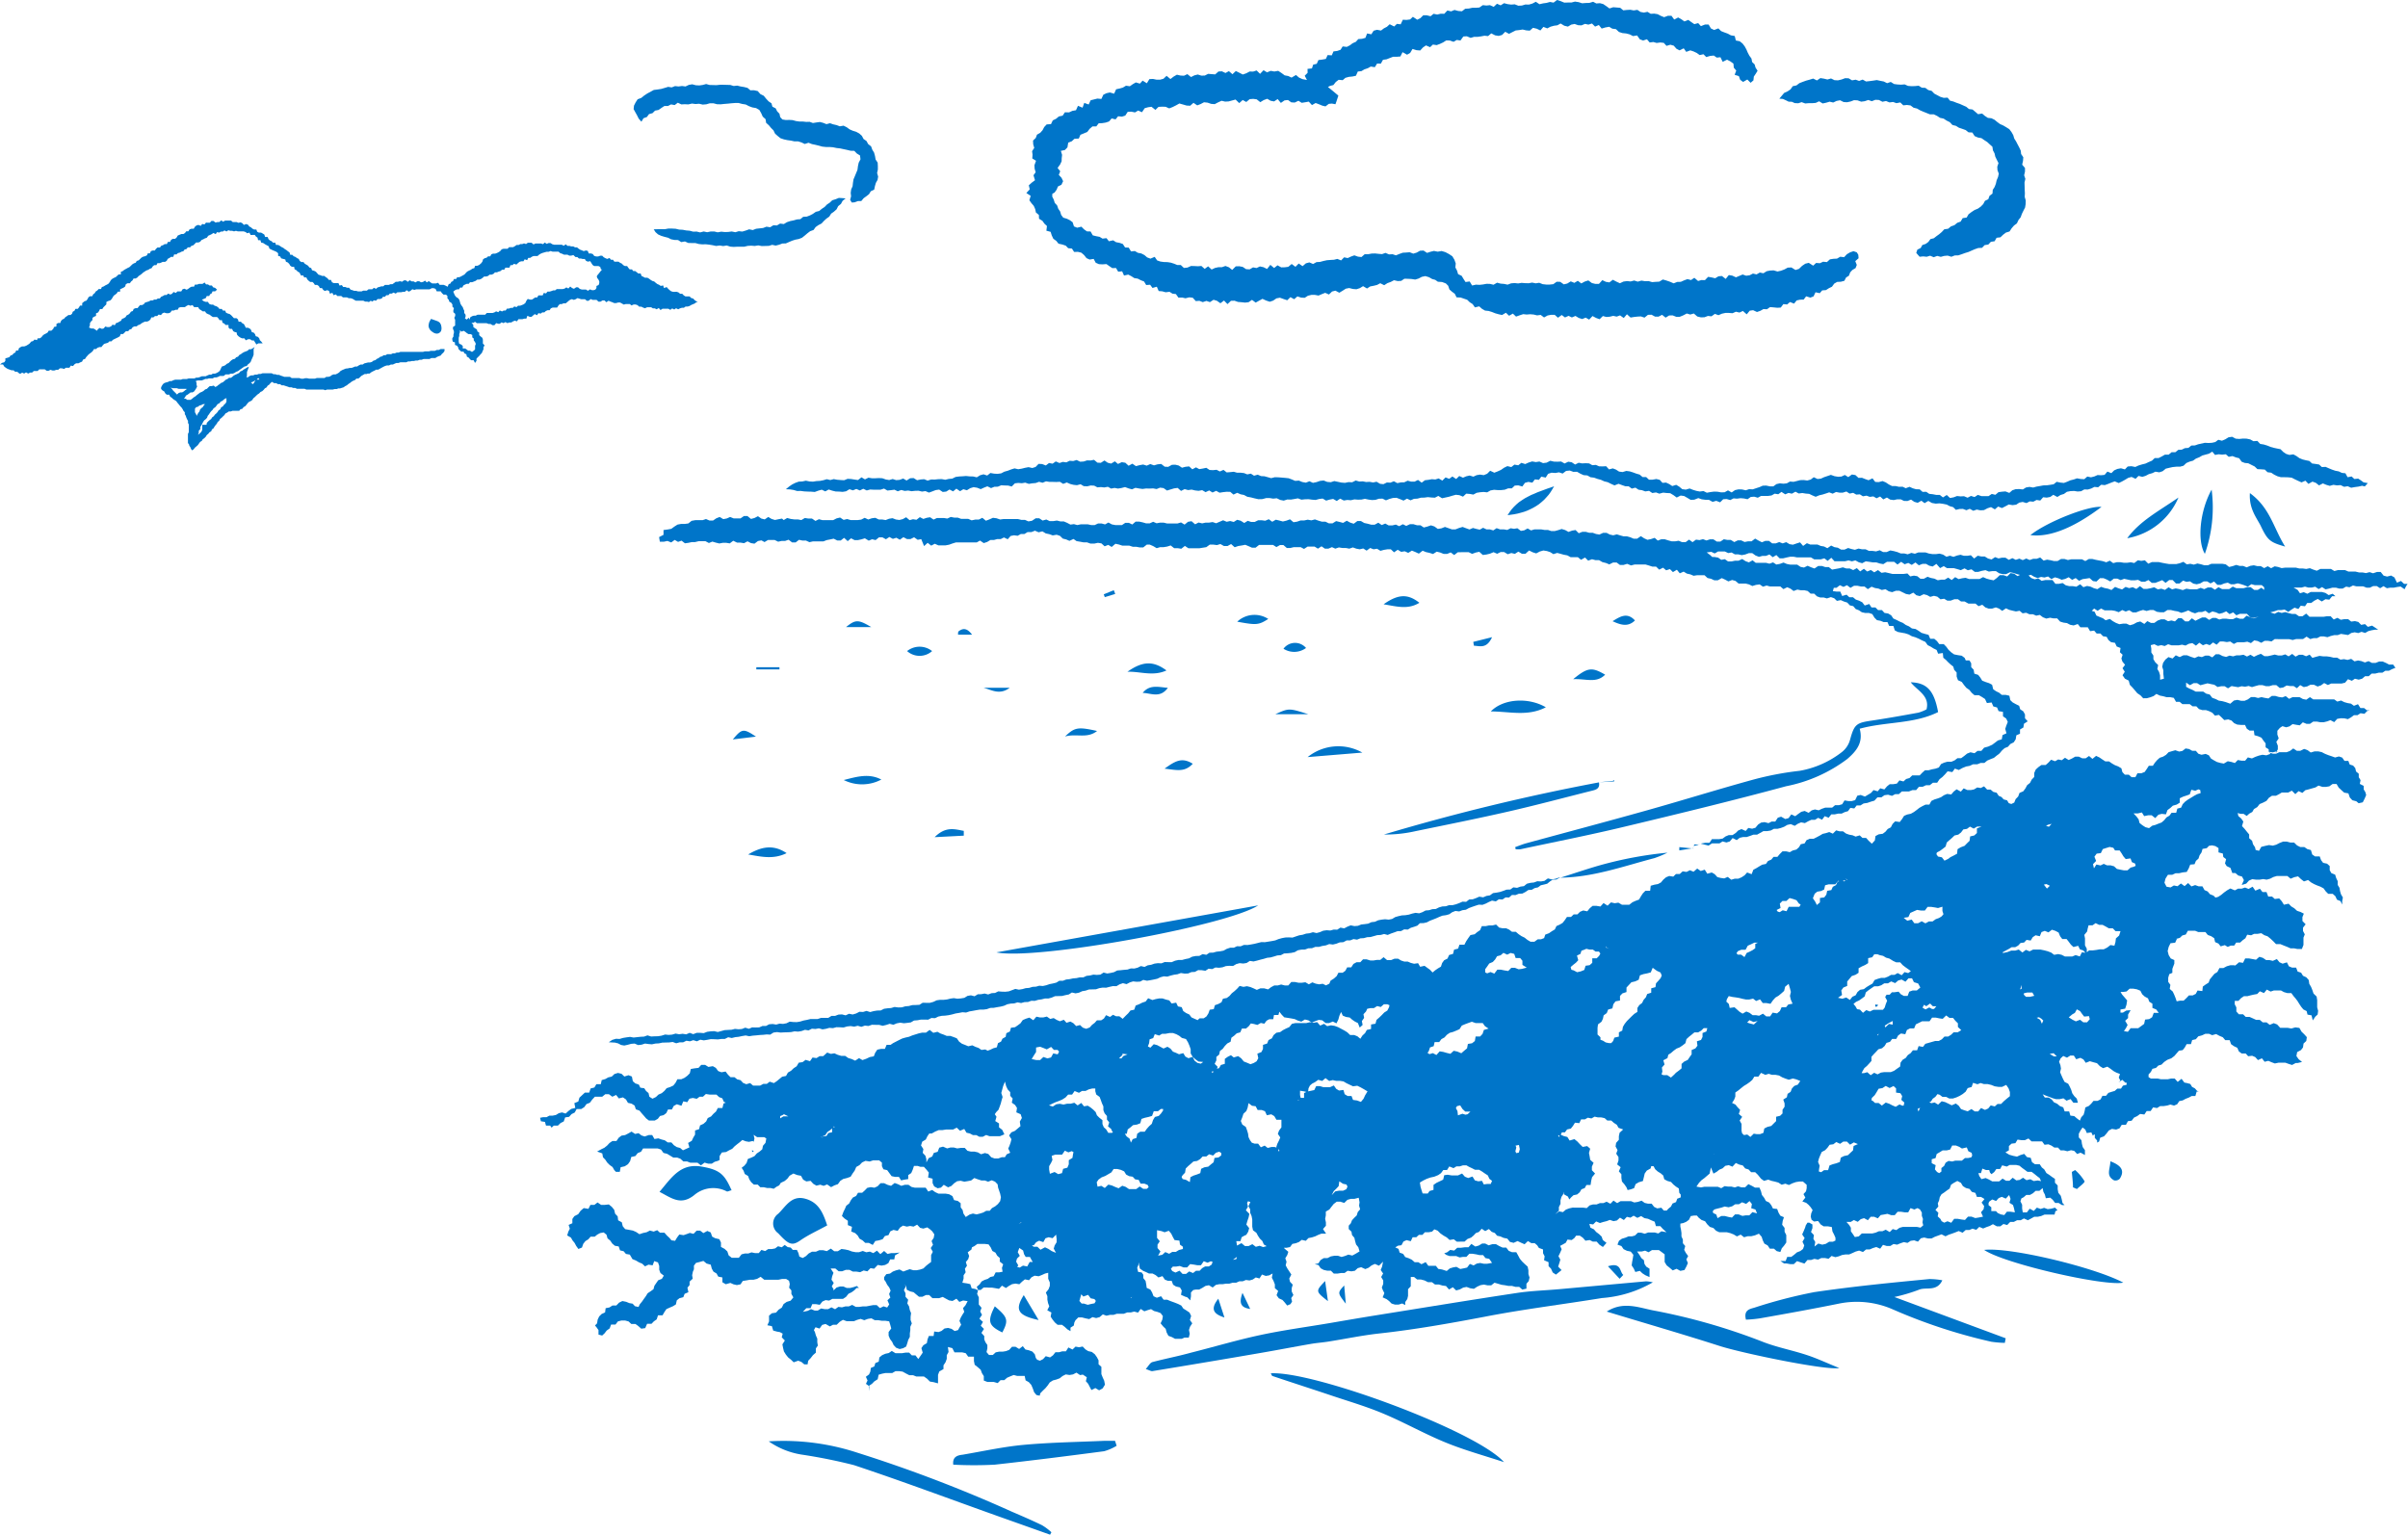
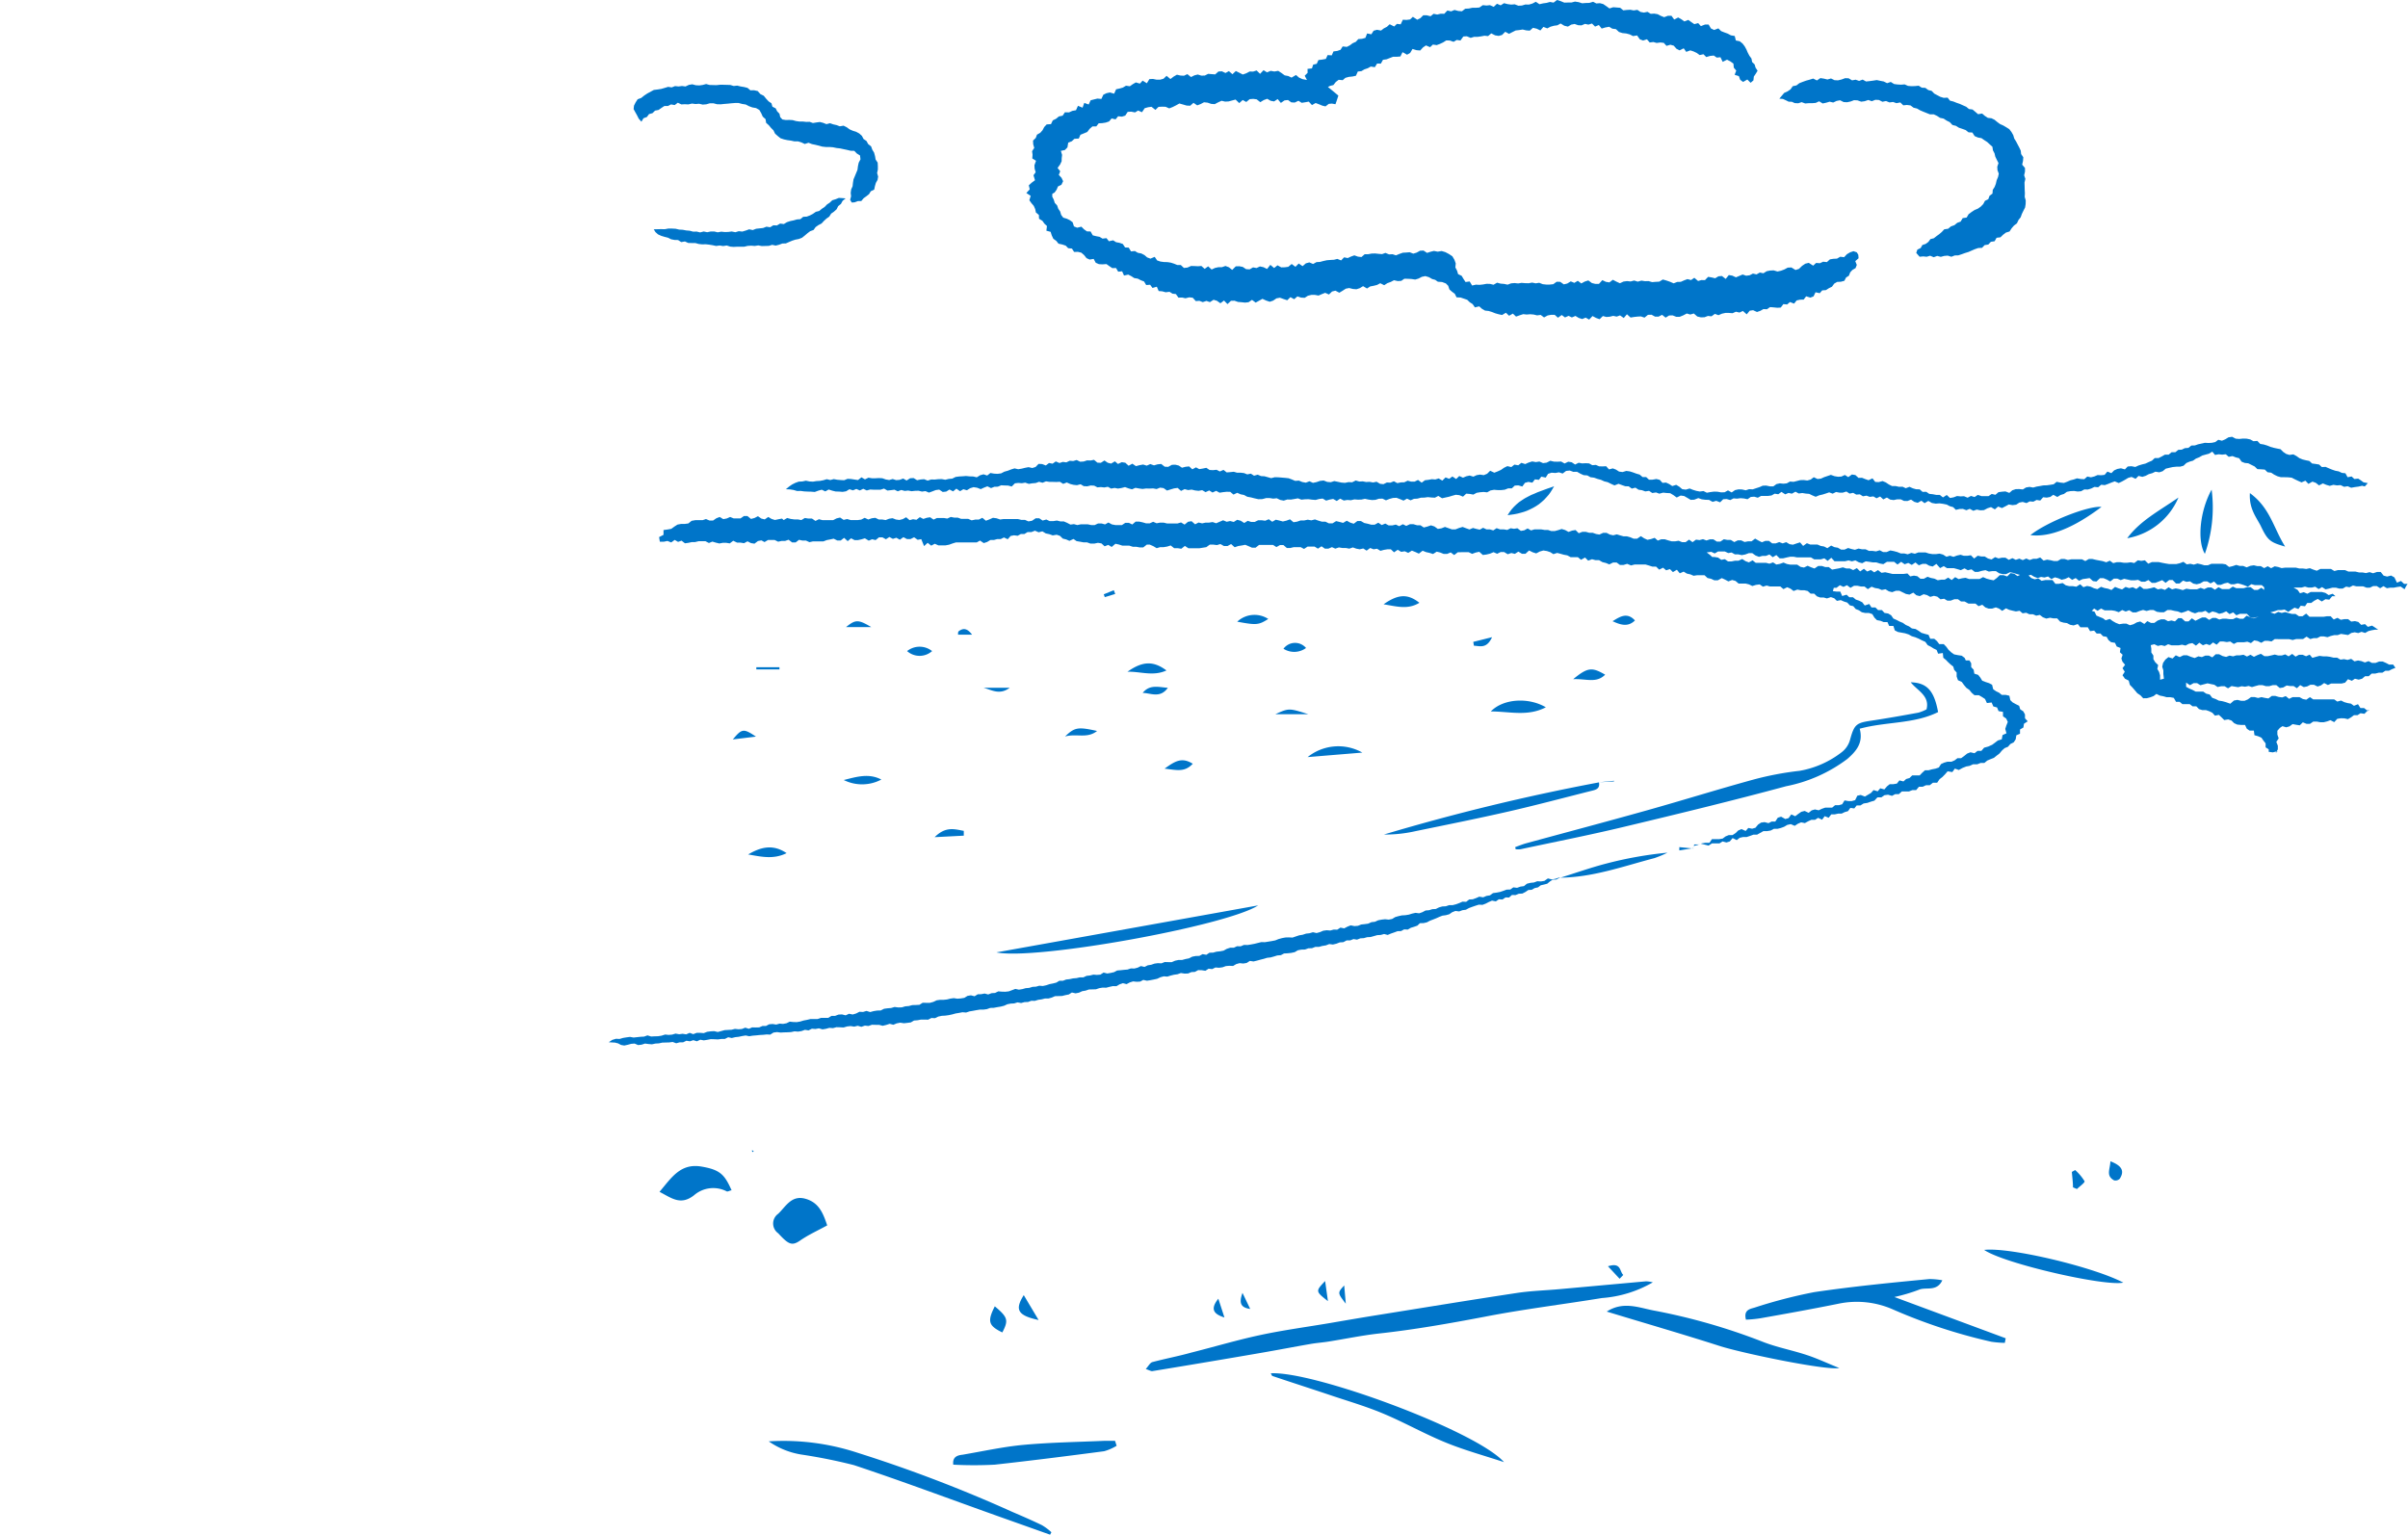
<svg xmlns="http://www.w3.org/2000/svg" viewBox="0 0 256.17 163.3">
  <defs>
    <style>.cls-1{fill:#0075c9}</style>
  </defs>
  <title>img_sea_guide3</title>
  <g id="レイヤー_2" data-name="レイヤー 2">
    <g id="レイヤー_1-2" data-name="レイヤー 1">
-       <path class="cls-1" d="M237.46 102.95l.45-.31.29-.25.42.06.23-.47h.39l.39.07.37.07.36-.31.37.11.35.24h.36l.35.08.43-.19.28.34.33.15.46-.14.21.42.34.14h.43l.16.42.37.12.2.33.35.16.26.29.06.41.19.32.14.35.12.36.33.32.06.38v.77l.1.37-.05.39-.25.23-.27.4-.13-.54-.43-.08-.09-.37-.35-.18-.23-.28-.2-.3-.19-.31-.22-.29-.2-.23-.24-.33h-.43l-.35-.1-.33-.18h-.74l-.35.12-.41-.21-.3.37-.44-.19-.28.29-.35.06-.35.08-.34.09h-.37l-.31.21-.28.29h-.39v.37l.17.32v.44l.27.3h.45l.28.28h.41l.34.15.35.16h.39l.32.27h.41l.33.26.43-.18.36.14.33.36h.8l.38.07.43-.12.43.06.23.4.28.27.28.31-.06.41-.29.27-.06.42-.22.28-.4.21-.08.42.24.34.36.29-.46.11h-.21l-.39.21-.35-.11-.36-.13h-.74l-.38.08-.35-.13-.35-.15-.39.1-.29-.37-.42.19-.29-.32-.33-.14-.42.05-.26-.29h-.43l-.3-.22-.17-.39-.34-.16-.32-.22-.15-.43h-.47l-.26-.31-.36-.15-.35-.19-.42.12-.34-.15h-.38l-.37.17-.41.11v-.11.13l-.24.28-.39.09-.13.43h-.46l-.19.35-.23.29-.4.06-.24.28-.24.28-.33.25-.42.16-.34.23-.28.28-.34.1-.25.25-.38.1-.16.32-.25.28v.28l.24.15h.72l.36.08h.72l.37-.08h.37l.32.36.41-.33.3.4.3.06.33.09.19.31.3.16.23.26.17.07h-.21l-.14.48h-.39l-.31.17-.34.13-.31.17-.36.07-.23.34-.33.14-.39-.11-.32.1-.38.06h-.38l-.34.21-.42-.07-.26.39h-.42l-.25.37-.45-.06-.31.23-.34.16-.25.33-.4.05-.21.39h-.45l-.23.37-.36.13-.45-.07-.33.17-.26.34-.25.28-.41.15-.11.4-.21.12v-.22l-.25-.28v-.38l-.14.06-.06.09-.17-.36-.48.07-.16-.37-.29-.22-.22.32-.18.34v.4l.28.3.05.38.09.35.23.32v.52l-.46-.25-.37.14-.31-.33-.34-.07-.39.11-.35-.09h-.37l-.28-.3h-.38l-.31-.21-.33-.14-.41.05-.26-.36h-1.12l-.33-.31-.38.18h-.37l-.41-.06-.23.38-.41.05-.28.26v.45l-.37.22.41.25.42.12.4.08.35-.16.42-.13.29.34.4.08.14.46.31.22h.51l.22.34.26.21.23.39.3.19.28.21.33.22v.41l.29.29v.4l.07.38.26.32.1.37.08.39.22.23h-.27L219 128h-.37l-.26-.34-.26-.22-.47.06-.1-.39-.16-.3-.08-.39-.34.29h-.4l-.29.26-.32.18h-.39l-.29.25-.23.12-.1.31.18.36v.4l.07.42h.43l.31-.4.43.24.33-.35.4.14.37-.12.38.14.38-.05.41-.11.25.28-.22.1-.09.36H217.5l-.35.15-.36.08h-.38l-.34.19-.34.18-.42-.19-.34.19h-.39l-.35.18h-.38l-.32.33-.4-.11-.33.25h-.37l-.42-.23-.34.19-.35.12-.35.15-.41-.17-.32.31-.4-.12-.35.14h-.38l-.33.29-.41-.18-.35.14-.35.13-.36.12-.35.17-.42-.21-.35.13-.36.13-.35.18h-.38l-.4-.1-.36.08-.31.36-.4-.14-.37.05-.34.22-.39-.08-.36.12-.35.15-.39-.07-.34.21h-.38l-.4-.12-.3.41-.41-.18-.36.11-.35.15h-.38l-.33.27-.41-.15-.36.1-.35.16-.35.15h-.39l-.37.06-.35.14-.36.09-.4-.13-.32.3-.39-.08h-.38l-.35.17-.39-.08-.36.12h-.38l-.32.38-.4-.13-.39-.13-.34.32h-.38l-.39-.07h-.26l-.39-.26h.55l.17-.44h.43l.31-.23.29-.25.36-.14.29-.22.13-.38-.19-.39.23-.39-.26-.39.17-.38.15-.37.06-.21.18-.29h.2l.33.19v.39l-.15.41.31.33-.06.39.2.35-.08.48.41-.32.42.12.38-.09.35-.22h.4l.27-.13v-.3l-.15-.34-.17-.33-.07-.47-.41-.07H194l-.32-.21-.27-.36-.42.06-.27-.19-.09-.33.05-.34.15-.36-.21-.31-.22-.25-.25-.21-.41-.15.32-.41-.2-.37.27-.3.07-.33v-.36l-.4-.35h-.38l-.37.06-.37.13-.37.18-.38-.14-.39.11-.36-.23-.36-.1-.36-.08-.35-.13-.45.13-.32-.23-.34-.42-.28-.27h-.43l-.27-.29-.36-.11-.26-.32-.37-.09-.37-.17-.36.39-.39-.16-.37.07-.29.27-.34.14-.29.23-.34.19-.27-.66-.14.66-.28.24-.28.24-.3.22-.26.27-.28.41.48.09.36-.07h1.44l.36.15.36-.22.36.05h.36l.36.09.35-.12.36.11h.39l.35-.34.39.19.32.18h.47l.16.38.1.4.24.31.18.33.36.17.22.29.17.34.45.05.14.38.19.33.39.17-.13.39-.06.41.26.34v.4l.18.36v.79l-.24.34-.24.28-.15.39-.38-.09-.3-.26h-.44l-.23-.35-.35-.19-.17-.35-.12-.38-.29-.33-.43.18-.38.09h-.38l-.39.11-.36-.28-.4.19-.35-.21-.36-.14-.36-.09h-.8l-.35-.16-.28-.29-.38-.12-.28-.28-.23-.32-.38-.14-.3-.24-.19-.23h-.29l-.36.06-.19.39-.28.21-.32.14-.32.06v.31l.07.34.05.35v.37l.15.33v.39l.25.3-.11.4.17.32.25.34-.19.36.16.39-.15.35-.21.39-.44.09-.4-.22-.41.17-.33-.28-.32-.26-.21-.35v-.82l-.32-.24-.29-.21h-.74l-.36.23-.37-.17-.36.09h-.49l.28.41.17.29.27.22.06.4.19.29.35.22v.89l-.45-.2-.31-.2-.27-.26-.48.12-.17-.37-.22-.33.05-.37.07-.36.06-.4-.28-.34-.41-.09-.35-.17-.23-.33-.42-.15.16-.41.31-.22.37-.11.33-.14h.36l.33-.09.31-.3h.36l.37.11.36-.13h.72l.36.1.34-.23.54.1-.4-.36-.26-.29h-.47l-.13-.47-.36-.15-.35-.16-.38-.07-.35-.22-.4.19-.4-.23-.34.21-.38-.09-.32.34-.41-.25-.33.3-.36.07-.39-.13-.35.13-.36.09-.35.11-.4-.17-.32.32-.4-.06.11.4.37.18.24.28.31.23.27.26.13.37.39.3-.38.44-.38-.25-.28-.32h-.41l-.34-.17-.45.07-.28-.32-.32-.22h-.39l-.19.26-.28.21-.45-.05-.18.34-.3.17-.3.16.16.36-.16.37-.18.37.2.37-.11.37-.12.37.36.37-.3.24-.3.24-.34-.23-.18-.4-.26-.27v-.42l-.48-.21.06-.42-.17-.33v-.4l-.44-.16-.18-.28-.27-.23h-.36l-.36-.22-.35.34-.37-.16-.38-.18-.42.19-.39-.1-.28-.35-.4-.08-.33-.15-.36-.08-.24-.29-.33-.12-.3-.3-.39.22-.38-.25-.29.34-.33.12-.24.26-.26.22-.39.15-.31.28H154.98l-.32-.25-.45.07-.3-.27-.35-.2-.33-.23-.29-.29-.35-.14-.24.24-.36.07h-.41l-.26.28h-.38l-.27.25h-.39l-.2.42-.45-.11-.33.15-.21.39-.37.05-.29.18.35.16.12.4.37.13.22.34.36.12.34.16.31.27h.39l.33.21.45-.22.28.39h.8l.26.33.39.06.51.16.32-.27.35-.11.36-.06.41.23.36-.07.36-.08.3-.39.4.16.34-.2.36-.06.38.08h.37l.51-.09-.3-.43-.4-.08-.25-.32h-.38l-.36-.08-.37-.06h-.36l-.31.33h-.36l-.36.06-.37-.15h-.71l-.34-.12-.22-.17.3-.1.34-.26.42.07.33-.3h.4l.39-.05h.4l.31-.36.42.28.36-.1.37-.22h.32l.37.19.39-.12h.39l.35.2.35.16h.39l.27.35.34.14h.46l.2.36.18.34.24.29.28.27.31.28.08.39v.4l.12.37-.09.38-.24.28v.52l-.44.1-.33-.29h-.41l-.36-.1h-.38l-.36-.07-.37-.05-.37-.11-.38-.11-.35.28h-.38l-.39-.08-.37.06-.35.16-.35.23-.39-.06-.39-.14-.36.07-.37.2-.38.1-.35-.34-.41.24-.32-.37-.38-.05-.37-.11h-.42l-.33-.25h-.42l-.36-.18-.38-.1h-.41l-.33-.27h-.35v.99l-.29.31v.71l-.08.34-.22.32v.32l-.32-.17-.39.12h-.38l-.36-.11-.27-.27-.26-.2-.42-.19.18-.45-.17-.34-.1-.26.15-.38v-.37l-.22-.37.21-.37-.26-.37.15-.37.1-.52-.43.43-.44-.19-.35.16-.32.25-.35.14-.44-.2-.36.1-.31.28-.37.06-.4-.06-.33.24h-.38l-.37.06h-.39l-.31-.31h-.39l-.37-.08-.33-.18-.23-.34-.4-.09.39-.09.23-.35.34-.21h.4l.35-.18.38-.07h.38l.39.13.37-.11.35-.14.42.1.35-.19.42-.25-.13-.44-.24-.3-.1-.35-.08-.36-.25-.29-.06-.36-.29-.28v-.36l.22-.25.13-.33.24-.26.26-.25.11-.36.25-.29-.11-.39.05-.36-.09-.48-.47.12h-.37l-.36.1-.34.33-.41-.13h-.39l-.32.24-.24.3-.22.29-.38.22v.4l-.07.37.08.38v.36l-.31.35.33.49h-.5l-.34.13-.33.16-.35.11-.36.07-.28.29-.43-.1-.3.23-.34.13-.36.07-.25.34-.36.07h-.29l.07.09.4.34-.11.34-.21.35.13.37-.09.38.18.34.21.32.21.32-.22.43.08.34.29.31-.11.37v.35l.18.38-.23.33.09.37-.17.27-.35.15-.29-.36-.21-.23-.39-.18-.24-.33.17-.45-.35-.3v-.4l-.14-.36-.18-.35.08-.45-.37.2-.36.06-.4-.15-.27.42-.39-.11-.32.22-.35.1-.38-.05-.34.14h-.36l-.34.15h-.37l-.35.1h-.36l-.36.06h-.36l-.36.07-.34.28-.4-.24-.36.07-.34.21-.34.18h-.37l-.26.05-.24.26v.41l-.07.43-.33-.33-.21-.06-.45-.2.08-.46-.19-.33-.43-.1-.3-.19-.15-.41h-.4l-.33-.13-.25-.37-.43.14-.3-.25-.33-.17h-.38l-.33-.16-.27-.11-.36-.25-.09-.39v-.28l-.07.26-.13.33.1.43.38.06.17.25v.35l.24.3.07.36.05.38.39.18.18.3.16.41.35.16.45-.16.27.37h.38l.39.16.39.14.38.15.34.17.22.32.32.2.34.23.17.36-.13.43.25.35-.24.37-.11.34.08.41-.1.4H126l-.29.13h-.7l-.33-.18-.38-.14-.19-.36-.1-.38-.27-.26-.27-.33.18-.39.06-.38-.24-.32-.35-.13-.35-.09-.32-.2-.37.11-.34.12-.39-.25-.28.39-.41-.11-.36.09h-.38l-.36.14h-.74l-.36.12h-.38l-.37.09-.39-.14-.34.29-.37.1-.39-.1-.35.21-.39-.08-.39-.1h-.38l-.3.3-.12.24-.06.33-.35.22v.37l-.33-.19-.28-.26-.29-.22h-.47l-.29-.25-.24-.3-.21-.32.08-.44-.44-.24.21-.42-.13-.35-.07-.36v-.37l-.16-.38.28-.35.14-.36v-.37l-.17-.39v-.64l-.33.08-.33.15-.35.14-.44-.06-.33.17-.26.31-.44-.09-.3.24-.29.28-.41-.07-.36.06-.33.18-.33.23-.42-.25-.32.34-.38-.07-.37-.06h-.36L105 137h-.36l-.31.26h-.28l-.14-.34.31-.26.2-.3.32-.17.34-.11.28-.2.35-.08.21-.41h.36l.38-.07-.07-.4.13-.39-.36-.29v-.38l-.28-.25-.18-.32-.33-.18-.17-.37-.23-.33-.42-.05h-.77l-.33.24-.25.12-.06.24-.39.29.15.39-.1.34-.25.31.12.39-.22.32.08.38-.22.32v.35l-.13.44.48.07.36.08.15.45.37.06.31.15-.1.38.18.37v.76l.29.35-.14.39.19.36-.28.41.38.34-.23.41.34.34-.27.42.3.34v.35l.13.31.2.29v.36l-.09.39.26.31h.41l.31-.28.35-.07h.38l.36-.06.34-.13.3-.33h.38l.38.23.39-.3.28.36.36.08.38.14.26.29.1.38.15.2.3.1.33-.17.28-.31.46.13.31-.22.26-.33h.38l.36-.1h.38l.26-.41.44.22.32-.31.38.07.38-.08.3.31.29.18.39.09.31.24.22.31.18.34v.42l.3.27v.78l.14.35.16.35.08.42-.24.39-.38.21-.4-.24-.42.21-.19-.36-.16-.31-.24-.27.1-.42-.42-.28-.3.05-.38-.26-.37.19-.37.06-.4-.06-.34.17-.3.24-.35.13-.38.1-.33.21-.22.32-.24.29-.28.27-.27.28-.06.25-.35-.07-.25-.31-.14-.4-.16-.37-.26-.29-.34-.19-.1-.47h-.79l-.38-.1-.35.14-.35.15-.3.26h-.4l-.3.31-.42-.12H105.05l-.39-.15v-.47l-.2-.32-.13-.36-.31-.27-.33-.26-.08-.39v-.47H103l-.26-.37-.38-.09h-.82l-.23-.45-.47-.12.07.53-.19.34v.39l-.13.36-.22.33v.4l-.44.25-.14.36v.91l-.48-.13-.38-.06-.31-.31-.33-.23h-.81l-.35-.14h-.4l-.35-.18-.36-.2-.39-.05h-.36l-.35.2h-.72l-.36.07-.37.11-.1.48-.37.24-.24.25-.35.23.06.55v-.53l-.35-.25.17-.36-.18-.39.34-.25.14-.31.05-.38.37-.16.11-.36.36-.15.07-.45.29-.24.34-.15.37-.08.32-.22.39.24h.69l.38-.06h.39l.28.29h.39l.3.39.26-.37.21-.31-.14-.48.21-.31.37-.22.07-.39.14-.37h.51l.06-.48.46.06.32-.12.32-.26.38-.06.37.1.33.23.36-.1.14-.26.19-.31-.18-.41.13-.33.18-.32.2-.31-.13-.4.26-.3.23-.44-.48-.07-.4.15-.31-.34-.42.24-.36-.06-.34-.18-.34-.19-.38.13h-.72l-.34-.33h-.35l-.37.18h-.37l-.3-.25-.27-.23-.37-.09-.35-.17-.08-.41-.17-.17.15.2-.21.42.17.33v.38l.28.31-.09.39.19.33.07.36.14.35-.05.37v.36l.13.36-.16.36v.35l-.05.35v.37l-.17.32-.1.35-.12.36-.32.18-.38.09-.37-.14-.27-.29-.15-.33-.23-.31-.15-.36v-.38l.28-.38-.1-.37-.12-.39-.4-.06h-.38l-.37-.06h-.38l-.36-.2-.38.06-.38.14-.38-.14-.37.1-.36.15h-.75l-.41-.15-.34.21-.32.31h-.39l-.34.18-.46-.26-.36.1-.28.39-.43-.14-.17.3.11.21.1.36.15.34v.39l.06.35-.21.3v.45l-.31.27-.24.31-.27.29-.06.38h-.35l-.31-.26-.34-.13-.48.17-.29-.28-.3-.24-.24-.3-.21-.34-.09-.38-.07-.37.26-.41-.33-.34.1-.39-.29-.16-.33-.06-.39-.11-.14-.47-.48-.09.18-.41V140l.3-.26.45-.07.27-.31.34-.22.19-.38.33-.23.42-.13.29-.35-.21-.37v-.37l-.24-.29.07-.39-.08-.35-.31-.19h-.43l-.38.08H81.3l-.38-.31-.38.22-.37.09h-.38l-.38.07-.39.06-.24.36-.39.08-.36-.08-.33-.15-.49.14-.36-.21v-.51l-.44-.09-.18-.33-.33-.2-.18-.32-.11-.42-.44-.12-.34-.28-.43.12-.36.09-.22.29v.39l-.11.25-.08.38.06.37-.33.31v.37l-.23.28.1.48-.4.17-.14.36-.41.11-.28.22-.1.44-.31.19-.35.15-.35.16-.21.31-.2.35H70l-.14.43-.3.21-.25.26h-.47l-.2.46-.42.06-.34-.3-.28-.2h-.44l-.29-.27-.37-.1h-.39l-.38.1-.25.33h-.47l-.15.41-.32.23-.22.29-.26.24-.39-.1v-.48l-.19-.27-.18-.22.22-.23.06-.39.16-.34.26-.26.37-.17.06-.45.41-.08.32-.21h.41l.29-.3.35-.17.4.08.34.14.35.06.25.27.38.08.13-.28.23-.28.21-.3.21-.29.19-.31.32-.21.3-.22.1-.37.2-.29.2-.29.39-.15.21-.34-.36-.28-.13-.35v-.4l-.13-.38-.4-.14-.17.45-.44-.07-.37.18-.31-.29-.34-.14-.32-.19-.37-.15-.28-.48-.41-.07-.25-.29-.38-.09-.14-.42-.41-.07-.28-.24-.21-.31-.29-.24-.11-.39-.3-.24-.38.07-.3.16-.27.22h-.44l-.24.28-.31.19-.23.29-.14.4-.38.15-.23-.32-.17-.32-.22-.27-.17-.3-.4-.23.12-.4.16-.32-.13-.4.4-.18v-.45l.21-.3.41-.21.26-.37.33-.28.5.08.21-.42h.42l.34-.26.38.26h.37l.45-.05.32.26.25.31.1.42.27.28.05.42.39.21.1.42.26.31.44.08.37.07.33.14.38.25.38-.13.38-.08.35-.18.4.11.38-.15.29.27h.48l.26.3.28.26.2.25.39.05.21-.35.24-.32.45.07.32-.11.35-.13.39.1.33-.34h.38l.34.26.42-.23.36.16.15.44.31.17.46.11.17.35v.47l.39.21.29.27.14.42.33.26h.75l.29-.37.35-.09h.37l.34-.12.39.08h.38L81 133l.4.12.32-.21h.38l.36-.07.31-.23.4.11.31-.25.32.23.32.05.22.25h.44l.16.33.1.38.36.15.34-.2.29-.28.35-.19h.42l.36-.16h.4l.4.1.43-.27.36.28h.38l.39-.24.38.05.37.08.37.14.38.07h.38l.39-.13.37.14.38-.07.37.16.39-.26.36.37.4-.34.36.32.38-.09h.38l.54-.06-.5.3-.08.43h-.44l-.19.4-.34.19-.38.07-.41-.07-.38.4-.39-.06-.33.34-.4-.09-.37.18-.39-.06h-.38l-.37-.19h-.38l-.39.15h-.38l-.35-.29h-.5l.3.46-.14.37-.07.36.24.34-.21.37.23.36-.05-.08v.16L89 137l.36-.11h.36l.36.16h.36l.36-.09.36-.12.22.21h-.25l-.25.25-.29.21-.32.15-.27.34-.32.21h-1.13l-.34.18-.38-.05-.34.15-.28.35-.4-.07h-.4l-.18.43h-.45l-.37.39.52-.11.35-.18.39.15H87l.35-.22.38.07h.37l.35-.19.39.2.35-.25.38.05.36-.1h.37l.36-.16.38.21h.37l.37-.05h.37l.37-.07.38-.07h.37l.34.32.39-.19.38.13.22-.33-.19-.44.31-.29-.13-.38.16-.36-.15-.34-.22-.29-.17-.34-.15-.2v-.26l.23-.32.39-.06.31-.22.35-.13.36-.09.4.22.34-.13.35-.12.37.11h.37l.36-.07.35-.12.29-.28.21-.17.32-.24v-.73l.18-.35-.22-.4.24-.35-.15-.39.23-.35.06-.37-.22-.32-.22-.2-.31-.22-.42.13-.34-.08-.32-.34-.38.21-.36-.07-.36.07-.4-.11-.32.21-.25.35-.45-.1-.34.16-.18.39-.39.1-.24.34-.39.12-.39.07-.27.42-.42-.22h-.38l-.28-.26-.33-.19-.19-.33-.27-.26-.42-.17.08-.5-.44-.18v-.46l-.35-.24-.28-.27.16-.44.16-.32.14-.33.31-.24.17-.33.22-.3.35-.17.2-.34h.44l.27-.24.27-.28.37-.08.4.06.33-.15.32-.33h.38l.38.18.36.1.38-.3.36.13.35.17.38-.11h.38l.33.23.36.08H98.48l.27.41.42-.17.32.23.34.16h.76l.39.07.34.19.18.43.4.09.3.24v.44l.21.29.08.36.25.38.4-.26.36-.11.39.09.36-.09.35-.11.32-.18h.37l.24-.29.33-.18.3-.25.24-.31.08-.41-.08-.38-.11-.33-.11-.32-.05-.35-.27-.28-.35-.15-.39.15-.35-.13h-.37l-.37-.12-.38-.14-.34.26-.36.07-.36.06-.4-.1-.37.05-.32.22-.3.29-.34.14-.46-.27-.3.3-.35.07-.37-.2-.17-.35v-.47l-.48-.13.08-.52-.24-.3-.28-.31h-.37l-.3-.1h-.39l-.14.42-.15.34-.32.22v.42l-.39.06-.37.08-.23-.37h-.41l-.37-.08-.25-.34-.22-.3-.4-.09-.16-.33v-.38l-.29-.24h-.65l-.36.12-.45-.07-.36.17-.28.29-.34.19-.17.39-.22.31-.21.34-.39.14-.4.1-.31.2-.25.35-.37.13-.36.19-.42-.29-.37.15-.36-.12-.41.1-.34-.2-.28-.31-.45.06-.34-.19-.23-.41-.41-.08-.4-.16-.4.23-.24.32-.28.24-.42.2-.17.27-.29.15-.29.21-.35-.08h-.35l-.35-.08h-.38l-.27-.28h-.41l-.28-.25-.21-.31-.13-.36-.35-.21-.13-.35-.2-.31.29-.23.23-.28.14-.43.36-.14.34-.16.25-.29.3-.2.28-.24.07-.37.27-.31.09-.47-.22-.14h-.76l-.37-.25.09.39-.08.35-.11-.08-.4.09-.34-.06-.36-.14-.29.25-.26.2-.27.22-.26.27-.33.16-.32.18-.45.05-.24.38v.42l-.2.1-.32.09-.31.2h-.39l-.38-.11-.39.29-.36-.28h-.76l-.36-.14h-.39l-.31-.28-.35-.13h-.41l-.33-.2-.33-.2-.38-.09-.26-.36-.37-.12h-1.54l-.22.35-.36.15-.24.31-.44.1-.12.44-.23.33-.34.22-.44.1-.09.49h-.41l-.18-.19-.18-.32-.31-.22-.26-.26-.2-.3-.25-.26-.07-.41-.55-.2.44-.24.33-.16.29-.23.26-.28.31-.21h.43l.23-.34.3-.23.39-.06.33-.17.35-.2.38.25.37-.08.31.24.34.11.43-.15h.37l.24.42.41-.07.34.12.35.09.31.22h.39l.27.3.31.2.35.09.3.25.34-.15.35-.16-.14-.47.39-.23.16-.34.19-.32v-.44l.43-.14.1-.4.37-.17.28-.25.17-.36.35-.17.25-.28.28-.25.19-.37h.49l.12-.48.24-.09-.21-.09-.16-.37-.34-.13-.29-.27h-.74l-.38-.06-.31.29h-.36l-.3.22-.42-.09-.36.08-.23.37-.42-.09-.2.47-.49-.16-.33.18-.2.38h-.41l-.18.38-.29.22-.38.09-.23.3-.32.18h-.63l-.29-.22-.24-.28-.24-.27-.23-.28-.39-.14-.13-.4-.32-.2-.39-.09-.21-.36-.32-.22-.44.11-.29-.37-.4.19-.37-.27h-.38l-.33.27h-.78l-.28.3-.25.34-.36.14-.24.33-.32.2h-.49l-.2.37-.34.17-.26.29-.42.06-.15.43-.34.17-.28.27h-.44l-.23.22-.16-.22h-.44l-.11-.39-.43-.07-.09-.37.31-.06h.37l.32-.17h.35l.34-.07.31-.19.34-.08.38.12.3-.27.29-.22.44-.11-.1-.51.42-.17.12-.41.29-.27.29-.27h.46l.15-.44.4-.1.21-.35h.47l.1-.44.38-.11.32-.18.36-.08.3-.28.37-.11.38.09.3.29.44-.14.36.14.1.5.26.23.38.13.16.33.42.06.19.29.26.22.09.39.33.21.37-.18.27-.26.35-.15.28-.24.24-.29.37-.12.34-.16.24-.3.19-.37h.42l.34-.15.3-.22.26-.26.11-.46.4-.07.42-.05.29-.32h.41l.35.22.47-.08.32.18.25.34.35.13.44-.08.25.33.27.27h.42l.29.23.36.09.27.29.34.14.41-.12.32.27h.74l.35-.19h.37l.3-.23.45.15.31-.21.29-.24.28-.23.41-.08.2-.36.33-.19.28-.27.32-.21.22-.38.41-.06.32-.24.47.14.27-.39.42.06.34-.21h.38L88 112l.39.14.38-.06.35.16.37.11h.42l.33.23.37.11.37.17.41-.27.36.21.4-.14.38-.18.43-.08.15-.38.22-.33.39-.08h.42l.18-.43h.42L95 111l.33-.17.33-.17.33-.16.35-.1.36-.08.34-.14.35-.11.35-.11.36-.08h.41l.39-.29.39.31.44-.11.32.18.34.12.33.14h.39l.34.12.34.13.25.36.3.22.34.13.33.14.43-.1.33.16.34.12.3.21.41-.05.25.13.28-.1.33-.16.37-.1.12-.44.32-.16.16-.32.34-.19.07-.39.38-.18.11-.4.44-.06.29-.2.28-.21.25-.35.35-.15.36-.11.41.28.33-.38.37.08h.37l.37-.09.36.25.37-.09.33.2.33.14.42-.16.28.32.42-.13.32.18.29.3.41-.11.3.28.36.12.37-.14.25-.28.28-.21.24-.27h.45l.29-.19.23-.36.42.19.32-.23.33.16h.35l.35.27.32-.33.27-.26.24-.3.4-.08.15-.44.36-.14.34-.17.36-.12.27-.35.45.19.35-.1.36-.07h.37l.36.12.36.09.25.33.48-.09.19.4.4.08.16.41.3.21.35.16.23.31.36.16.29.13.21-.19h.44l.3-.21.2-.32.14-.39.43-.06.12-.42.37-.13.33-.18.16-.38.41-.08.29-.22.24-.28.29-.23.27-.25.27-.3.41.1.37-.07.37.09.36.15.32.15.37-.16h.42l.41.11.32-.24.34-.18h.37l.36-.1.39.1h.37l.32-.37h.38l.38.08h.37l.37-.05.37.22.37-.21.36.14.36.07.38-.06.35.17.36-.18.13-.32.36-.23.29-.26.18-.35h.45l.29-.21.2-.37h.43l.23-.36.33-.18h.4l.29-.31h.38l.39.12h.36l.35-.06h.36l.35-.29.37.31h.43l.37-.15h.37l.33.2.34.11h.36l.33.14.35.09.42-.06.22.38.47-.1.3.22.28.2.27.29.29-.24.29-.2.31-.18.13-.39.21-.29.36-.18.17-.38.42-.12.11-.45.43-.11.14-.42h.53l.19-.37.22-.33.23-.32.45-.09.27-.23.3-.2.19-.43h.4l.37-.08h.37l.38-.09.32.32.34.07h.4l.33.15.3.23h.41l.29.25.31.21.33.16.3.24.34.2h.4l.36-.26h.34l.34-.13.12-.37.4-.15.3-.21.32-.19.17-.36.34-.15.31-.18.24-.3.23-.34h.43l.28-.27h.4l.28-.28.34-.14.43.09.27-.33.3-.25h.41l.42.07.33-.37.43.28.36-.35.4.09.39-.06.38.22h.78l.33-.26.33-.15.38-.14.2-.35.21-.32.27-.27h.5l.06-.53.38-.11.39-.07.32-.17.25-.3.29-.25.34-.14.43.07.29-.28h.4l.31-.28.41.06.36-.18.39.16.39-.34.37.26.43-.14.27.43.48-.13.31.18.28.31.36.09.37.05.38-.16.37.3.37-.11h.38l.35-.15.32-.21.27-.3.48.18.18-.47.32-.17.31-.19.31-.18.4-.08.22-.31.35-.15.24-.29h.41l.25-.3.29-.29h.39l.39.09.31-.18.39-.1.27-.24.2-.33.4-.08.21-.35.34-.15h.42l.32-.16.32-.17.32-.19.35-.08.35-.11.38.17.35-.35.37.1h.36l.33.24.34.12.35.06.33.14.43-.13.29.27h.39l.26.29.35.33.32-.35.07-.47.34-.18.43-.06.29-.22.24-.29.33-.17.19-.37.27-.27.49.07.24-.31.22-.35.34-.14.38-.08.32-.18.3-.22.29-.23.32-.18.33-.16h.41l.21-.39.33-.16.36-.11.34-.13.31-.21.34-.14.44.06.26-.31.31-.24.45.25.3-.35.4.18h.36L210 84l.35-.21.37.06.35-.18.33.35h.37l.28.24.36.09.22.33.3.13.22.25.37.1.18.3.27.09.31-.15.15-.37.27-.28.14-.38.4-.17.23-.31.18-.34.31-.25.18-.35.27-.28v-.43l.16-.36.29-.26.31-.22h.46l.28-.25.29-.31.42.16.34-.19.38.08.34-.26.39.24.35-.16.35-.2h.37l.38.18h.36l.36-.25.36.31.39-.32.36.17.32.22.31.2h.39l.3.21.31.18.36.14.34.2.11.41.26.27h.42l.3.27h.4l.22-.42h.41l.36-.14.23-.33.21-.33h.43l.21-.32.24-.28.28-.25.36-.12.31-.19.27-.28.36-.11.36-.1.4.14.34-.06.35-.27.37.06.34.19h.38l.27.31.33.11.45-.09.34.15.22.34.31.19.33.18.36.1.37.07.42-.25.37.07.39.12.31-.32.39.07h.39l.29-.35.43.11.37-.17.37-.13.38-.09.42.06.44-.16-.15-.14.41.13h.33l.34-.16h.78l.35-.13.36-.27.38.25h.37l.4-.2.37.13.34.25.41-.12h.39l.37.08.35.18.35.14.36.12.36.13.41-.11.35.12.24.35h.41l.15.39.36.11.23.27.08.36.29.24v.37l.19.31-.08.4.41.21V84l.18.3.08.3-.16.37-.2.4-.44.1-.25-.21-.42-.11-.27-.29-.15-.44-.45-.08-.29-.26-.29-.27-.23-.39h-.42l-.35.25-.36.06h-.37l-.42-.14-.33.2-.36.1-.35.1-.36.09-.32.29-.4-.19-.35.32-.37-.37-.38.2h-.69l-.3.18-.31.16h-.43l-.33.22-.26.33-.35.18-.38.16-.25.32-.35.21-.18.31-.31.17-.28.25-.33-.22h-.33l-.3-.09.07.32.31.27.22.32-.14.48.27.29.24.3.25.3v.4l.31.27.1.37.21.32.07.29.36.09.24-.42.44-.11.38-.08.41.06.36-.1.35-.18.38-.15h.39l.38.1h.4l.32.31.34.17h.43l.32.22.38.1.14.47.3.21h.5l.14.39.22.29.42.09.28.25v.44l.17.31.41.17.11.36.16.33v.4l.19.31.06.35.1.34.2.34-.07.37v.38l-.19-.37-.37-.15-.17-.37-.28-.25h-.48l-.26-.26-.23-.32-.33-.18-.35-.13-.34-.15-.32-.18-.31-.25-.44.15-.31-.24-.32-.3-.4.09-.39.16-.35-.29H242.22l-.37.11-.35.18-.36.1-.38-.06-.36.06h-.4l-.4-.05-.35.15-.29.32-.48.15.23-.52-.2-.38-.4-.11-.3-.26h-.33l-.08-.22-.12-.33-.4-.19-.18-.29.12-.45-.3-.23-.05-.37-.46-.12v-.46l-.33-.21-.36-.08-.32.05-.24.25-.45.08-.11.38-.2.29-.12.36-.27.24-.15.36-.46.04-.16.41-.21.37-.44.05-.38.09h-.37l-.35.16h-.46l-.26.41-.11.44.22.42.43.08.35-.21.39.08.36-.29.39.28.38-.33.35.36.4-.14.36.13h.41l.22.4.34.15.24.29.38.15.21.21.29-.08.32-.21.3-.25.32-.23.35-.2.48.2.34-.18h.38l.37-.12.37.15.43-.24.29.42.49-.2.27.35h.43l.18.48h.41l.29.26.47-.06.27.3.23.37.5-.11.28.29.33.2.29.27.37.12.35.18-.15.36V98l.34.35-.28.36v.35l.19.36-.14.35v.78l-.17.43h-.48l-.35-.07h-.38l-.36-.16-.36-.14-.36-.15h-.46l-.29-.3-.3-.28-.31-.25-.35-.12-.32-.21-.4.07h-.36l-.32.15-.42-.06-.19.38-.29.21-.27.25h-.42l-.21.32h-.37l-.32.14-.31-.19-.44.13-.24-.3-.35-.15-.1-.42-.32-.21-.36-.13-.25-.31h-.76l-.34-.14h-.77l-.22.4-.37.1-.27.26-.39.11h.08l-.18.4-.5.06-.19.39-.11.44.11.43.22.36.38.17v.38l-.12.31-.09.25v.42l-.33.14-.11.38v.44l.23.32-.07.43.32.28.16.34.14.35.12.35.36-.07h.38l.29-.27.27-.29h.41l.32-.16.19-.36.51.06.05-.48.29-.21.33-.21.13-.35.24-.29.24-.29.32-.2.22-.42h.42l.36-.19.39-.11h.4l.13.09zm-36.8 7.13l-.53-.15-.39.13v.14l.31-.43h.33l.15-.27.11-.25.32-.3.39.08v-.39l-.45.24-.4.26.22.44zm-62.83 7h.31l.18-.26h.41v-.51l.33-.16.39-.08.37-.08.2-.42h.39l.4.12h.67l.42-.19.25.36.3.18.47-.06.13.45.31.19h.42l.16.42.43.06.41.15.28-.34.16-.35.26-.43-.4-.24-.34-.19-.35-.17-.45.06-.34-.16-.34-.16-.34-.2-.38-.06h-.39l-.37-.08-.38.09-.39-.3-.35.3-.42-.12-.35.25-.31.16-.23.2-.15.3-.05.43-.41-.11-.44-.07v.46l.09.4-.55.24-.11.09zm-50.53 3.88l.63-.09.19-.31.4-.08v-.53h.27l-.06-.11-.11.15-.34.29-.26.17-.22.33-.48.22.26.06zm21.07 9.25l.27-.1-.06.09.08-.15zm57.5-9.54l.5.22.37.09.24.38.51-.15.31.25.28.3.29.28.48-.09.32.28-.13.44.07.37.06.37.36.32-.18.41v.38l.34.35-.32.39-.09.37-.07.46h-.44l-.18.33-.35.13-.19.32-.27.23-.39.08-.26.24-.18.21-.15-.31-.41-.23-.07-.29v.24l-.21.32-.1.36v.38l-.17.34v.39l-.4.37.43-.3.4.08.32-.27.35-.13.36-.08H168.41l.39.05.31-.29.36-.1h.38l.35-.14h.37l.35-.15.4.22.33-.34.39.27.36-.21H173.51l.35.14.38-.06.4-.13.33.24.36.08h.38l.26.34.33.16.44-.07.26.3h.31l.17-.19.28-.23.17-.33.37-.15.13-.36.37-.14v-.3l-.15-.18-.05-.47-.31-.2-.28-.23-.24-.26-.39-.11-.33-.18-.11-.4-.27-.23-.31-.19-.27-.24-.18-.33h-.25l-.06.24-.41.23-.22.31-.09.39-.1.41-.44.13-.34.2-.16.43-.37.13-.32.07-.12-.29-.22-.32-.26-.3-.06-.38v-.39l-.27-.31.19-.44-.37-.3.14-.41v-.37l-.24-.36.14-.38-.21-.39.06-.38.29-.33v-.38l.08-.37.38-.35-.49-.17-.19-.33-.31-.2-.28-.25h-.42l-.28-.25-.35-.08H170l-.36-.08-.34.19-.38-.08-.32.18h-.4l-.19.4-.46-.05-.21.34-.23.29-.4.09-.23.31h-.81l-.45-.15-.15.3v.28l-.09-.26.2-.3.31-.06.31.1.45-.1-.24.5h-.27l.17.22zm46.24-14.21l.33-.06.14.22-.25-.19-.11.25zm-91 5l.52.06.37-.23.38.19.36-.37.37.1.34.18.33.18.42-.19.32.2.26.32.33.13.32.15.45-.12.23.37.32.17.45-.14.2.4.31.24.36.08.25-.18-.5-.05-.32-.23-.3-.27-.21-.36v-.44l-.13-.38-.16-.37-.21-.34-.44-.12-.27-.22-.31-.17-.36-.13h-.37l-.42.08h-.37l-.32.19-.46-.15-.17.42-.38.13-.05.4-.15.4-.46.18-.4.09-.19.06zm75.51-17.68l-.45-.1-.28.17-.34-.13-.31.38h-.71l-.37.1-.1.45-.33.16-.41.07-.27.22-.19.48.25.37.17.35.33-.28v-.47l.46-.06.22-.29.09-.41.44-.08.16-.35.34-.18.16-.36.33-.11.38.07.35-.14-.24-.2zm17.73 11.38l.42.17.29-.11v-.41l-.17.52-.31.14-.41.14zm-95.46 7.46h.41l.2-.25.45-.18-.54-.07v.14l-.25.24-.21.22-.22.36zm103.57-4.34l-.13.33v-.12l-.1-.37-.51.05-.22-.28-.21-.3-.35-.19-.21.38-.28.16-.37.31.41.26.35.17.44-.17.35.27h.4zM124 118h-.5l-.31.24h-.45l-.18.5-.37.11-.4.09-.36.12-.12.46-.35.14-.42.06-.28.24-.29.22-.1.46h-.39l-.37-.11-.48.21-.31-.35-.12-.27-.33-.27.13-.42-.24-.3v-.38l-.25-.29-.13-.33v-.4l-.15-.33-.12-.34-.13-.34-.36-.26-.1-.35v-.29h-.31l-.37.09-.35.17h-.38l-.33.2-.46-.19-.27.38h-.42l-.28.31-.35.22-.35.15-.36.13-.35.16-.35.18.41.12.37-.24.38-.05.39.08.38-.09h.38l.39-.1.35.28.39-.26.29.36.4-.07.31.2.28.23.25.25.13.34.26.26.33.26v.41l.14.34.26.24.22.36h.39l.34-.18.29.2.35-.11.35.12.23.35.32.24.14.42.19-.37.4-.13.08-.45.32-.21h.48l.22-.31.25-.28.28-.25.13-.4.2-.33.41-.11.25-.27.21-.31v-.34h.38-.12zm75.18-.9l.3.27h.38l.34.27.41-.32.36.12.35.18.35.15.4-.25.34.14.21-.08h-.11l.09-.25-.33-.3.09-.4-.19-.31-.46-.06v-.45l-.27-.25-.42.21-.41-.22-.35.23-.41.07-.21.36-.2.32-.31.3-.06.37-.07-.09zm12.52 7.67l-.08-.27h-.34l-.39-.15-.15.48h-.27l.09.3.23.34.45-.12.33.15.38.21h.73l.36-.3.37.23h.36l.35-.32.38.28.36-.05.36-.23.37.26.4-.1.37.19.42-.06.36.07-.15-.32-.29-.22-.28-.23-.29-.22h-.44l-.28-.21-.29-.21-.28-.23-.35-.08h-.69l-.31.17-.49-.13-.22.39h-.4l-.23.33-.29.22zm-35.28-10.6l.53.23h.42l.39.26.34-.31.19-.2.31-.23.29-.24v-.47l.28-.25.38-.18.2-.3.21-.29v-.46l.4-.17.22-.29-.06-.47.44-.14.16-.32v-.42l.41-.16.1-.36h-.38l-.28.27-.31.18h-.4l-.29.24-.29.23-.27.25-.11.43-.29.23-.31.21-.35.14-.3.22-.29.25-.28.18-.09.36-.44.23.13.45-.28.32.05.43-.09.3-.26.17zm24.28-8.33h.33l.24-.26h.28l.43-.06.23.27.32.18h.41l.17-.45.37-.13h.44l.37-.31-.23-.43-.45-.14-.2-.41h-.38l-.32.36-.41-.23-.36.1-.33.28-.42-.18-.34.2h-.39l-.33.21-.34.11h-.41l-.31.21-.3.21-.28.23-.12.42-.29.22-.3.21-.34.16-.26.21.22.27.16.29.31.05.32.34.35-.29.38.15.38-.18h1.01l.19-.24.11-.36.15-.37-.21-.39zm21.3-4.31l-.38-.4-.35-.11-.19-.38-.5.13-.27-.25-.23-.31-.23-.29h-.46l-.23-.3-.16-.39-.34-.18-.37-.12-.37.28-.39-.16-.35.13-.18.44-.45-.1-.3.2-.22.36-.44-.07-.26.28-.38.05-.26.28-.31.17H214l-.31.19-.32.17-.31.17-.17.36-.17-.11v-.18h.45l.4-.09.39-.15h.42l.38-.11.39.31.37-.28.39.16.38-.19h.78l.39.08.38.1.37.14.32.24.43-.08.37.08.35.18h.77l.36-.15.45.14.22-.44.45.06.31-.26h.39l.39-.05.39-.07h.4l.36-.18.35-.27.42.07.11-.38.05-.4.34-.3.15-.47h-.53l-.29-.3h-.42l-.33-.19-.34-.18h-.37l-.37-.18-.33.23h-.42l-.1.37-.05.28-.3.37.07.37v.74l.19.36zm-86 20.65v.31h.09v-.13l-.32-.29.11-.35.17-.34.15-.35-.26-.38.13-.35.25-.34v-.81h-.53l-.23-.39-.32-.19-.47.1-.2-.43-.35-.13h-.43l-.21-.4-.39-.05-.37-.28-.09.47-.14.37-.31.29-.12.37-.16.4.16.38.37.25.13.35.11.36.05.38.16.33.19.26.29.1h.38l.29.39.41-.18.32.25.39-.1h.36zm89.37-7l.2-.2-.17-.32.13-.38-.39-.15-.28-.15-.33-.25-.34-.23-.46.16-.34-.21-.31-.32-.38-.1-.38-.11-.43.17-.25-.36-.32-.17-.45.15-.25-.39h-.38l-.35.22-.4-.18-.28.26-.16.35.14.37.06.36-.09.4.15.35.15.34.17.33.39.2.17.32.15.33.11.36.21.3.27.27.12.44h-.48l-.3-.39-.43.17-.33-.25-.41.09h-.37l-.36-.1-.35-.14-.36-.13-.36-.15.23.35h.42l.31.2.24.3.35.16.28.24.36.14.15.43h.48l.13.45.41.05.28.24.32.24.15-.36.25-.27.1-.36.08-.41.37-.16.26-.25.24-.29h.43l.32-.16.2-.38h.38l.25-.31.34-.11.34-.1.27-.24h.39l.21-.32.39-.09v-.23h-.14l-.32-.3zm-96.1-1.42l.42-.1.19-.34.42-.12v-.53l.31-.22.34-.17.3.24.47-.14.32.23.28.34.36.14.35.15.35-.13.3-.18.18-.33-.1-.48.44-.18.16-.33v-.43l.44-.14.15-.37.35-.18.19-.35.29-.25.41-.07.3-.21.33-.17.34-.15.28-.35.38-.08h1.15l.38-.09.38.06.39-.07.33.37.41-.19.33.25.41-.09.38.06.36.13.34.18.34.18.32.2.29.28h.43l.35.14.31.26.22-.34.28-.26.19-.34.45-.1v-.48l.47-.08.11-.41.29-.25.27-.26.26-.27.33-.21.18-.35.09-.39v.16l.06-.15.08.23-.42-.17h-.36l-.33.29-.38-.1-.35.22h-.37l-.34.07-.13.29-.27.29.07.39-.24.34.08.41-.31.28-.19-.48-.32-.16-.29-.2-.26-.23-.4-.06-.34-.14-.18-.39-.18.4-.11.4-.2.41-.39-.19-.4.16h-.36l-.36-.29-.37-.05-.37.13-.37.16-.37-.24-.37-.09-.38.23-.36-.11-.34-.16-.36-.07-.37-.06-.39-.06-.27-.28-.25-.32-.1.35h-.47l-.08.45h-.42l-.29.16-.24.32-.37-.08-.37.21-.36-.1-.33-.06-.23.3-.28.24h-.44l-.18.41-.37.1-.27.25-.3.22-.09.43-.35.18-.26.27-.22.3-.3.23-.08.38-.3.25v.37l-.18.37.32.32-.15.35-.26.14h-.23l.07.17.2-.22zm56.06 6.83l.2.19.35-.06.33.26.36-.35.32.05h.35l.36-.14.09-.46.33-.17.41-.1.26-.26.26-.26v-.46l.42-.1.26-.25v-.39l.22-.33v-.35l-.14-.41.38-.24.08-.37.32-.21.14-.36.25-.27.38-.14.26-.39-.43-.17-.36-.09-.43.13-.36-.12-.35-.14-.33-.19-.37-.07h-.38l-.35-.11-.36.11-.46-.21-.28.4h-.43l-.22.35-.28.24-.3.21-.31.19-.29.23-.29.24-.33.23v.43l-.13.34-.22.34.36.17.23.29.27.28-.14.43.36.31-.27.39.2.36v.73zm-78.75 2.54h.33l.18-.3.38-.17-.21-.45.13-.29.12-.34.09-.36-.25-.4.24-.33.38-.16.26-.22.33-.28-.07-.48.22-.39-.13-.4-.46-.2.07-.47-.2-.31-.35-.25.09-.44-.26-.29v-.39l-.27-.29-.16-.34-.13-.49-.19.47-.1.37-.1.37.14.43-.11.36-.08.32-.12.34-.13.34-.24.25-.15.22.18.27-.13.46.4.25v.42l.34.26.23.48-.48.2h-1.1l-.36-.13-.36.19h-.36l-.33-.18h-.36l-.32-.17-.36-.08-.24-.4-.45.19-.35-.33-.39.2h-.76l-.38.06h-.39l-.36.15-.38.21h-.26l-.2.29-.17.35-.38.23-.13.4.25.39-.07.4.29.31.1.37v.34l.24-.45.38-.18.17-.38.41-.12.17-.44.4-.11.44.19.35-.1h.36l.36.1.42-.06h.38l.29.31.37.09h.38l.36.08.34.2.41-.13.36.1.31.35.36.13h.39zM208 108.6l-.23-.29h-.38l-.35-.26-.37.36-.36-.05-.38-.08h-.39l-.27.39h-.79l-.34.17-.33.16-.18.43h-.44l-.33.17-.17.45-.46-.08-.3.21-.2.37h-.44l-.23.31-.37.11-.2.33-.27.24-.39.11-.25.27-.25.26-.24.27v.44l-.24.27-.24.26-.28.24-.18.31-.11.22h.25l.36-.1.36.32.37-.26.36.17.36-.19.35-.05h.7l.35-.14.32-.23.32-.22.05-.42.22-.3.33-.2.22-.3.3-.21.24-.3h.45l.16-.45.46.09.25-.33.35-.1.35-.1.35-.1h.38l.33-.18.28-.29h.39l.31-.19.27-.26h.43l.39-.23-.36-.34v-.39zm-31.22-4.8l-.13-.32-.39-.18-.44-.32-.21.49-.37.1-.4.08-.38.13-.13.47-.36.17-.42.1-.26.28-.26.28v.48l-.43.14-.26.27v.49l-.48.09-.23.31-.1.44-.45.12-.15.38-.33.24-.08.37-.15.31-.37.28-.05.36v.72l.31.29v.27l.26.09.3.19.33.07h.26l.2-.22.13-.36.48-.11v-.45l.36-.19.07-.4.19-.32.23-.29.26-.26.26-.26.27-.25.33-.21v-.42l.2-.3.3-.23.16-.33.24-.27.14-.35.43-.14v-.47l.45-.12.06-.41.25-.27.24-.28zm29.77 26.14l.28.16.35-.15.4.16.31-.42h.38l.39.07.38.05.32-.35h.38l.4.15.37-.06.45-.09-.21-.47.27-.32.06-.34-.27-.37.31-.38-.37-.22h-.44l-.16-.43-.38-.11-.24-.31-.39-.1-.32-.2-.21-.35-.38-.2-.37.2-.3.2-.15.41-.29.2-.28.21-.3.2-.18.3-.07.35-.14.31.06.34-.31.36.31.31-.07.38.29.27zm-1.3-12.7l.19.15.37-.08.37.23.38-.36.37.09.36.17.34.17.44-.19.31.24.24.35.35.13.36.11.4-.24.35.25h.37l.3-.36.42.2.34-.15.27-.33.43.11.29-.26h.38l.3-.3.29-.25.35-.28v-.44l-.14-.39-.25-.37-.44.21h-.39l-.39-.06-.38-.15-.39-.09h-.39l-.35-.11-.33.13-.47-.15-.15.44-.42.12-.22.38-.31.25-.33.2-.35.16-.37.12h-.38l-.32-.17h-.4l-.3-.23-.24-.07-.22.29-.28.2-.19.3zm-5.52-15.7h-.34l-.22.32-.43.09v.53l-.32.2-.36.16-.34.19v.48l-.32.21-.41.14-.24.29-.24.29v.47l-.41.17-.22.31.08.48-.43.3.46.1.42-.13.39.26.26-.34.35-.16.19-.34.28-.24.4-.07.29-.22.31-.19.32-.18.22-.38.35-.13.36-.1h.38l.34-.13.33-.19h.37l.33-.19.43.23.3-.33.39.1.33-.24.2.05h-.22l-.3-.22-.3-.21-.3-.23-.26-.29h-.42l-.33-.15-.4-.25-.36-.1-.31-.19-.37-.08zm4.52 27.15l-.26-.14-.34.15-.4-.15-.25.45h-.37l-.38-.06h-.38l-.3.36h-.38l-.4-.14-.36.07-.36.06-.3.35-.4-.17h-.36l-.3.37-.41-.22-.35.11-.32.28-.41-.19-.33.2h-.46l.29.33.18.29v.38l.2.28.22.33.42-.07.32-.31h1.12l.36-.09.35-.15h.37l.35-.16.42.25.32-.32.39.11.33-.24.36-.1H203.92l.39.08.29-.25-.08-.31.05-.36-.12-.34v-.35zM151.82 112l.25.17.36-.11.38.2.35-.39.38.06.38.11.38.09.35-.32.38.08.43.18.32-.28.29-.24.09-.47.44-.07.3-.24.08-.48h.48l.26-.28.14-.42.5-.14-.39-.26-.23-.33h-.76l-.4-.14-.37.13-.35.13-.35.15-.24.38-.34.15-.34.14-.37.1-.3.21-.25.28-.33.18-.23.31h-.49l-.1.44-.39.13-.13.39-.22.3zm74.84-4.51l-.27.47v.37l-.31.29.26.44-.17.33-.22.33.42.07.29-.38h.81l.32-.23.31-.23.1-.46.44-.05.31-.2.17-.46h.54l-.28-.37-.4-.16v-.45l-.33-.21-.14-.36-.35-.19-.27-.25-.19-.37-.37-.15-.39-.07h-.38l-.33.3-.36.05h-.28l.16.27.26.3.28.33-.07.46-.14.42-.5.09v.33h.26l.36-.22zm-42.95-1.17l-.06.26.27.25.09.42.51-.07.26.23.28.25.32.2.4-.23.34.14.33.25h.35l.34.06.41-.22.35.29h.41l.27-.4.47.08.3-.25.18-.4h.47l.25-.3.45-.08-.19-.44-.09-.39.1-.42-.1-.39-.14-.47-.37.3-.11.45-.29.26-.3.25-.34.2-.26.29-.26.37-.43-.08h-.39l-.29-.39-.42.17-.32-.25-.4.09h-.37l-.35-.07-.35-.09-.36-.06-.37-.05-.39-.09zM151.62 127h.27l.19-.27.42-.12v-.53l.32-.22.36-.17.35-.17.11-.47.36-.05.42.07h.69l.43-.2.3.34.35.14.46-.16.25.41.37.1.39-.05.19.38.37-.05h.37l.14-.33-.28-.21-.17-.37-.31-.2-.3-.21-.32-.19h-.44l-.31-.16-.32-.15-.28-.16h-.36l-.35.11h-.35l-.31.19-.45-.18-.24.38h-.4l-.24.33-.3.21-.42.17-.42.09-.39.14-.35.17-.37.22.07.45.1.34.12.37zm41.87-2.35l.25.08.31-.22h.43l.15-.5.35-.13.38-.1.37-.14.1-.46.34-.17.42-.09.27-.26.27-.25.06-.47.46-.2-.43-.18-.41.24-.33-.33h-.38l-.35.24-.4-.19-.32.24-.39.05-.23.32-.25.26-.36.19-.16.35-.14.35-.09.36.17.4-.06.35zM206 90.89l.17.25.41.08.28.36.41-.2.22-.17.36-.18.35-.19.05-.48.33-.2.42-.16.26-.27.27-.26.06-.47.44-.1.28-.26v-.49l.5-.2h-.47l-.37.22-.4-.21-.32.24-.39.06-.24.32-.29.23-.4.09-.27.26-.28.24-.28.25-.12.43-.29.23-.3.22-.34.18zm21.2 1.24l-.06-.24-.34-.15-.15-.4-.51.07-.24-.28-.2-.33-.21-.31H225l-.18-.28-.39-.09-.36.11-.37.12-.21.43-.44.05-.24.33.18.45-.33.34.1.45.26-.41.44.1.34-.17.35.16h.39l.36.1.3.28.37.08.37.07h.39l.33-.29.33-.09zm6.87-8.06l-.19-.08-.34.15-.42-.1-.17.49-.34.12-.37.12-.35.17v.47l-.32.2-.42.12-.27.25-.3.22-.16.45-.45-.05-.35.09-.34.36-.38-.3h-.37l-.43.09-.24-.39-.42.1h-.47l.32.34.22.29.1.39.3.24.33.21.38.1.34-.26.32-.08.32-.13.35-.13.28-.24.24-.3.32-.19.23-.31h.49l.12-.44.4-.1.17-.37.26-.27.3-.22.32-.19.32-.2.33-.18.38-.12zm-117.4 41.73l.09.47.4-.09.37.23.38-.36.37.09.36.16.36.14.39-.27.36.12.36.24h.76l.38-.28.37.25h.38l.2-.18-.1-.23-.34-.14h-.42l-.2-.4-.38-.06-.26-.28-.38-.06-.32-.17-.21-.34-.35-.16-.38-.09h-.39l-.24.36-.29.17-.36.21-.39.15-.33.24zm93.14-2.85l-.06-.28-.35-.17-.17-.41-.51.12-.29-.18-.35-.14h-.4l-.22.43-.37.09h-.43l-.32.2-.31.18-.12.44-.41.12v.42l.42.21-.08.45.23.28.23.12.23-.17v-.37l.29-.23.16-.34.31-.19.39.06.33-.09h.7l.33-.28h.34l.33-.07zM158 103.47l.21.1.36-.14.4.17.32-.42h.38l.39.08.39.06.33-.34h.38l.4.16.37-.05.49-.13-.46-.29v-.44l-.24-.29h-.48l-.15-.44-.38-.1-.37.18-.4-.19-.3.26-.38.1-.2.34-.25.27-.38.16-.21.31-.22.3zm-32.3 21.76l.11.23.35.08.42.24.06-.52.33-.17.37-.12.35-.14.09-.46.34-.16.42-.07.28-.24.29-.23.09-.46.43-.05.29-.22v-.26l-.22-.13-.35.11-.3.3-.42-.14-.3.24h-.39l-.27.28-.31.19-.4.06-.28.25-.28.24-.26.26-.07.44-.25.26zm80.84-27.71l.21-.24-.11-.35v-.45l-.47.14-.31-.06-.4-.06h-.4l-.29.39h-.39l-.44-.07-.36.16-.36.16-.2.44-.5.08.38.31.47-.12.28.39h.4l.38-.21.4.22.36-.2h.4l.33-.24.36-.13zm-80.7 35.38v-.24l-.31-.22-.06-.43-.52-.06-.18-.33-.17-.35-.26-.31-.44.16-.33-.12-.48-.1V131.72l.29.36-.24.36v.36l.31.36-.25.45.45-.09.32-.29.41.18.33-.2h.38l.33-.2.36-.09zm6.92-5.08l-.09.2.09.38-.22.38.37.38-.08.38-.13.38-.11.38.3.38-.1.38-.2.33-.22.1-.28.16-.13.42h-.44l.08.47.47-.26.37.31h.39l.4-.2.37.28.4-.11.38.14.37-.1-.3-.18-.16-.37-.26-.25-.2-.3-.17-.32-.36-.27-.08-.38v-.76l-.07-.37-.15-.35v-.37l-.18-.33.2-.45zm49.44 1.07l.06.19.32.15.14.39.4-.23h.37l.38.1.38.07.33-.34h.38l.4.16.37-.06h.37l.33-.34.49.13-.17-.41-.45-.14.07-.45-.25-.31-.36.3-.43-.17-.34.21h-.39l-.34.22-.37.1-.41-.08-.36.12-.37.09-.37.1zm-68-6.3l-.19-.1-.35.13-.38-.18-.29.42h-.73l-.38.13.08.44-.14.3-.21.36v.36l.08.45.5-.19.39.23.4-.11.12-.46.45-.12.15-.36v-.44l.39-.24.06-.39zm54.33-21.53l-.29.1-.11.34-.37.18.14.49-.24.26-.29.23-.28.24.08.29.23.06.38.2.39-.09.37-.15.14-.45.43-.06.28-.25v-.48h.47l.26-.26.13-.25-.15-.21h-.36l-.29-.21h-.36l-.33-.08zM211.55 128v.24l.29.22v.41h.5l.18.2.33.15.37.07.28-.36h.36l.49.07-.1-.45-.1-.33-.38-.24.12-.41-.15-.41-.36.38-.42-.19-.33.13-.28.31-.41-.16-.31.22zM129 134.27l-.19-.06-.35.15-.4-.16-.3.43h-.38l-.39-.07-.38-.05-.32.35h-.38l-.4-.15-.37.06h-.37l-.21.24.15.24.34.16.43-.2.32.34h.38l.33-.26.41.17.31-.24h.39l.27-.28.31-.18h.4l.3-.2zm-16.33-22.37l-.16-.18h-.39l-.3-.32-.46.26-.34-.14-.37-.14-.43.08v.48l-.2.31-.27.44.5.11h.4l.35-.33.43.15.38-.1.24-.43.47.1zm-2.9 20.58l.18.18h.41l.33.32.48-.26.36.17.35.23.46.19-.24-.45.1-.34.21-.34v-.34l-.06-.47-.37.38-.42-.1-.34.11-.23.41-.44-.15-.32.16-.26.33zM189.12 97l.21.06.32-.2.41.1.23-.47h1.13l.14-.24-.19-.11-.25-.35-.36-.13-.38-.1-.34.31h-.42l-.28.28.08.47-.42.21zm-80.92 37.8l.28.08.35-.21.45.09.26-.48h.33l-.13-.21-.17-.32h-.45l-.18-.3-.1-.39-.4-.27-.17.45.22.39-.3.29-.09.33.23.4zm76.53-33.37l.14.15h.36l.35.26.24-.44.28-.12.33-.17.3-.21v-.46l.29-.14h-.38l-.35.17-.36.16-.23.43h-.46l-.36.15zm-68.15 37l-.15-.2-.4-.08-.27-.37-.51.18-.22-.24-.09.31-.11.4.24.28h.24l.41.13.36-.09.36-.07zm26.77-12.17l-.11-.22-.37-.08-.39-.26-.07.51-.24.26-.28.27-.22.44.38-.41.39-.07h.44l.35-.16zM155 117.7l-.12.2.17.33.05.45.48-.17.32.1.23-.05.3-.28h-.55l-.3-.28-.24-.38zm60.3-11.86l.23.23h.41l.47-.11-.2-.35h-.56l-.34.08zm-9.55 1.52l.25-.29h-.38l-.29-.29-.41.29-.23-.16-.17.31.32.19.4-.21.31.17zM161.3 122.7l.28-.06.1-.36-.09-.45-.36.07.08.2-.1.4zm25.61-14l.09-.06-.45.11-.44-.2-.36.38v-.16l.4.13.43.11zm30-.46l-.24.06.37.21.18.42.15-.34-.21-.2zM83 118.76v.24l.34-.21h.53l-.47-.23-.16.1zm134.43-24.63l.33.42.31-.3-.37-.18zm1.07 18.28h.31l-.34-.34-.42.07zm-87.36 21.66h-.07l.45-.09.07-.24zm86.73-46.31l-.21.11.31.1.29-.31zm-5.61 19.88v.17l-.15-.14zm-41.32-6.8l-.07-.16v.16l.34.11zm33.29 17.09l.05-.07-.28.14.1.28zm-19-8.23l-.1-.21.12.08zm-69.67 18.92l-.13.11v-.22zM177 121v-.09.2zm40.68-19.13v-.16l.15.13zM99.15 136.11v.19-.12L99 136zm137.92-29.59v.16l-.14-.12zm-116.66 31.54l-.17.07h.14l.14-.31zm61.88-15.22l.13-.1-.12.08v.32zm-22.51.78l.1-.13-.07.13v.28zm-.27.65l.09.07h-.19zm53.37-1.74l-.07.09v-.19zm-66.6 10l-.07.09v-.19zm56.06-5.58l.09-.14-.09.14.05.29zm1.93-9.69l.09.06h-.19z" />
      <path class="cls-1" d="M180.11 90.25l.13-.39h.46l.34-.12.39-.06h.43l.26-.39h.77l.37-.06.31-.23.34-.14h.4l.32-.21.29-.28.34-.15.45.2.28-.32.41.08.35-.1.28-.34.32-.21.37-.05.42.11.33-.17h.39l.27-.41.35-.11.45.25.35-.1.28-.39.42.19.32-.24.33-.23.36-.09.42.2.32-.26.35-.1.4.09.34-.16.35-.12h.74l.31-.26h.4l.36-.1.25-.41.41.07h.36l.36-.1.23-.47.36-.08.45.17.32-.19.32-.19.28-.31.44.13.27-.32.44.12.27-.32.3-.24h.39l.37-.06.27-.34.43.11.29-.26.35-.1.29-.28h.79l.28-.29.29-.26h.39l.36-.1.37-.07.35-.12.24-.37.33-.15.36-.1h.41l.34-.14.3-.23h.39l.32-.23.32-.26.36-.14.43.1.32-.25h.41l.29-.34.44-.12.42-.19.31-.23.3-.23.41-.12.08-.45.42-.19-.13-.47.11-.34.16-.4-.17-.36-.34-.24v-.47l-.47-.08-.16-.39-.4-.11-.18-.42-.5.06-.2-.43-.32-.21-.33-.19h-.47l-.3-.26-.25-.31-.32-.22-.25-.3-.23-.32-.41-.19-.14-.39v-.43l-.26-.28-.1-.35-.29-.23-.26-.24-.24-.25-.27-.22-.05-.5-.5.07-.16-.4-.33-.16-.3-.19-.32-.16-.25-.35-.36-.16-.35-.18-.36-.15-.37-.11-.34-.19-.37-.12-.39-.07-.38-.07-.33-.17-.15-.47h-.45l-.18-.41h-.4l-.34-.14-.38-.07-.27-.27-.22-.37-.35-.12h-.4l-.37-.08-.31-.21-.34-.13-.26-.31-.36-.08-.28-.3-.35-.11-.34-.15-.41.08-.29-.28-.35-.12-.42.14-.35-.1h-.37l-.34-.12-.3-.29h-.38l-.31-.28-.36-.08h-.38l-.36-.07-.4.15-.33-.25-.35-.15-.4.2-.33-.28h-1.1l-.36-.1-.39.12-.35-.24-.39.05-.39.12-.35-.17-.36-.09h-.75l-.33-.28-.36-.1-.4.15-.35-.19-.35-.16-.42.23h-.38l-.35-.16-.37-.08-.32-.3h-.77l-.39.06-.35-.15-.37-.08-.34-.21-.41.18-.31-.38-.42.25-.32-.32-.4.13-.33-.28-.41.21-.33-.32h-.39l-.37-.12-.37-.11h-1.15l-.39.1-.41-.17-.39.12h-.38l-.35-.26h-.38l-.4.2-.36-.15-.37-.09-.36-.21h-.38l-.37-.1-.41.15-.33-.33-.43.24-.34-.28h-.77l-.35-.19-.38-.07-.35-.1-.35-.09-.4.13-.33-.21-.36-.12-.38-.06-.38.11-.38.2-.38-.12-.38-.19-.38.35h-.38l-.38-.23-.37.24-.38-.09-.38.13-.38-.23h-.38l-.37.18-.38-.17-.38.16-.38.09-.38.05-.38-.34-.38.08-.38.14-.37-.18H155.09l-.39.3-.37-.28-.38.16h-.37l-.37-.15-.37-.09-.39.25-.37-.12-.37-.08-.37-.15-.4.31-.37-.17-.37-.15-.39.24-.37-.17-.38.06-.37-.22-.39.27-.34-.32h-.37l-.37.06-.37.1-.36-.22-.37.06-.36-.14-.38.28-.36-.23-.37.09-.37-.07-.36-.13-.38.13-.37-.07h-.37l-.37-.06-.38.13-.36-.16-.38.16h-.37l-.36-.25-.38.25-.36-.22h-.74l-.38.25-.36-.19h-.73l-.37.09h-.37l-.36-.31h-.37l-.38.21-.36-.23h-1.48l-.38.3h-.37l-.36-.16-.36-.15-.37.07-.38.06-.38.13-.38-.34-.38.21h-.38l-.38-.21-.37.11-.38-.05h-.38l-.37.27-.38.06-.37.06H126.43l-.38-.25-.38.3-.38-.06h-.38l-.37-.29-.38.12-.37.06h-.37l-.37.11-.37-.22-.37-.16H122l-.38.3h-.37l-.37-.07h-.37l-.37-.12h-.74l-.37-.12-.37-.08-.4.34-.36-.22-.39.15-.34-.31-.37-.06-.38.08H116l-.36-.13h-.37l-.37-.07-.37-.06-.33-.23-.43.2-.35-.15-.36-.09-.3-.29-.35-.12-.42.07-.36-.13-.38-.08-.36-.22-.4.1-.39-.17-.38.15h-.41l-.33.2h-.38l-.34.19-.39-.05-.36.07-.31.35-.4-.19-.34.17h-.37l-.36.1h-.37l-.35.21-.36.12-.4-.27-.35.2h-2.22l-.36.11-.36.13-.38.07h-.76l-.38-.17-.38.2-.38-.3-.38.35-.3-.74-.38.07-.38-.27-.38.19h-.38l-.38-.2-.38.27-.37-.21-.37.12-.37-.2-.37.24-.37-.2h-.37l-.36.29-.37-.09-.36.15-.41-.25-.36.11-.37.08h-.37l-.37-.19-.36.3-.38-.35-.36.28h-.37l-.38-.19-.37.08-.37.07-.36.14H86.47l-.36.08-.37-.17h-.37l-.37-.08-.36.28h-.37l-.38-.29-.37.13h-.37l-.37.08-.37-.18h-.71l-.37.22-.33-.18-.37.07-.37.28-.37-.06-.37-.19-.37.2-.37-.06h-.37l-.41-.2-.37.28-.37-.06h-.37l-.37.07-.37-.09-.37-.11-.37.15-.36-.19h-.74l-.37.09h-.34l-.37.08-.37.05-.36-.28-.37.13-.36-.21-.37.27-.4-.16-.37.08h-.44l-.08-.49.47-.24v-.51l.45-.06.38-.07.33-.24.33-.21.38-.07h.39l.38-.05.35-.28.39-.07h.78l.36-.12.38.16h.37l.35-.24.36-.14.38.23.37-.07.36-.16.37.15h.74l.36-.25h.37l.38.31.37-.1.37-.19.36.25.36.09.38-.26.35.21.36.11.38-.08.37-.07.18.16.37-.22.38.1.38.05h.38l.37.07.37-.22.38.06h.38l.37.25.37-.18.38.1h1.13l.37-.19.37-.09.38.25.37-.09.38.11h.75l.37-.05.37-.19.38.18.37-.13.38-.05.37.18h.37l.36.06.36-.14.37-.06.36.14.37.05.36-.09.36-.2.37.31.36-.1.37.06.36-.28.37.19.36-.12.36-.06.37.25.36-.17h.73l.37.06.37-.17.37.07h.37l.36.13h.75l.37.16.38-.08h.38l.38-.19.38.31.37-.14.38-.17.38.05.38.13.38-.05H108.29l.37.09h.38l.37.16.38-.07.39-.26h.38l.36.24.39-.11.36.17h.38l.39-.06.36.09h.37l.35.15.36.19.37-.05.36.1.37-.08h.74l.37.08h.37l.36-.17h.37l.37.1.36-.2.37.2.37.07h.7l.36-.24h.37l.37.18.36-.31h.37l.37.08.38.11h.37l.37-.17.37.16.37-.07h.37l.37.09H125.27l.37-.11.38.23.37-.3.37-.06.38.33.37-.19.38.09.37-.08h.37l.37-.06.38.13.37-.16.37-.16.38.16.37-.08.38.1.37-.23.37.1.38.24.37-.23.37.12h.37l.37-.18h.38l.37.05.38-.16.37.27.38-.22.38.09.37.1.38-.09.38-.14.37.31.38-.06.38-.13h.38l.38-.08.38.07.38-.1.37.13.37.11h.38l.37.18h.38l.39-.24.37.09.37.1.39-.23.37.2.37.12.39-.29h.37l.36.21.37.08.37.1h.37l.39-.21.36.25.38-.16.36.2h.38l.38-.09.36.17.39-.21.36.18.39-.18h.38l.37.11h.37l.36.24.38-.1.38-.13.37.12.36.26.38-.06.38-.15.37.13.37.13h.38l.38-.15.38-.11.37.14.36.13.37-.16.36.1.36.08.36-.2.36.17h.36l.36.11.36-.24.36.13h.41l.36.06.36-.18.36.06.36-.06.37.28.36-.06.36-.2.36.21.36-.11h.72l.36.06h.36l.36.12h.36l.37-.1.37-.12.37.11.36.2.38-.14.37-.06.34.34.38-.15h.37l.36.1h.37l.36.13.36.06.39-.18h.37l.35.18.36.08.38-.1.36.11.36.1h.36l.36.1.35.15h.37l.4-.27.35.23.35.16.38-.08.39-.13.33.29.38-.14h.36l.37.12.37.1h.37l.37-.06.37.15h.37l.37-.27.37.27.37-.27.37.05.37-.1.37.14.37-.12h.37l.37.24h.37l.37-.25.37.07h.37l.37.23.37-.18h.37l.36.17.37-.07h.37l.38-.29.36.21.36.18.38-.15h.37l.35.27h.37l.38-.14.36.14.38-.13.35.21.36.06.38-.13.38-.12.33.38.4-.29.35.14h.77l.35.15.36.06.35.18.4-.28.35.17.36.06.35.2h.37l.38-.17.36.11.36.08.39-.13.37.08h.38l.36.17h.38l.37.05.39-.12.36.19h.38l.39-.17.37.07.37.1.37.15h.37l.37.09.39-.15.37.09.38-.14h.75l.37.12.37.06h.38l.38-.05.37.1.36.23.38-.11.37.12.38-.14.37-.08.36.11h.37l.37-.06.35.35.38-.3.37.08h.37l.36.22.37.1.38-.25.36.14.37-.08h.37l.36.23.38-.18.36.18.38-.13.36.16.38-.17.36.16.37-.13h.37l.38-.14.36.33.37-.1.37.06.37.09h.37l.38-.22h.37l.36.11.37-.08h1.12l.36.19.38-.22h.37l.37.09.37.07.37.07.37.12.38-.17.36.26.38-.1h.37l.37.06h.37l.38-.05.37.08.38-.29.37.06.38-.06.36.36.38-.17h.74l.37.08.37.07.37.06h.75l.38-.09.38-.15.36.27.38-.06.37.09.38-.12.37.08.37.11h.37l.38-.16H236.41l.37.06.36.28.38-.09.38-.13.37.11h.37l.37.15.38-.16.38-.06.37.09h.37l.36.21.38-.2.36.21.38-.2.37.07.37.12.38-.05h1.13l.37.09h.37l.37.05.38-.08.37.15.37.12.38-.19h1.13l.36.22.38-.1h.75l.37.16h.75l.37.09h.37l.37.07.39-.1.37.12.42-.14h.39l.31.39.37.1.43-.11.35.2.27.56.43-.18.33.31h.37l-.15.23-.17.34-.42-.29-.36.05-.36.07h-.37l-.37.06-.36-.22-.36.22-.36-.23h-.37l-.36.17h-.36l-.36-.14h-.72l-.36-.09-.37.19-.36-.07-.37.21h-.36l-.36-.1h-.36l-.37.1-.37.08-.37-.24-.36.21-.37-.25-.36.09h-.37l-.36-.1-.37.1H244l.43.25.25.36.4-.12.38.17.36-.19H247l.38.1.35.23.43-.14.29.26h-.35l-.3.37-.41-.05-.39.24-.43-.27-.37.19-.33.24h-.42l-.24.35-.45-.06-.25.35-.41-.14-.33.21-.34.24-.39-.25-.36.06h-.36l-.35.12-.45.12.45.15.4-.2.36.11.38-.09.36.11.37.09h.37l.36.24h.38l.39-.28.35.34H247.18l.38-.06h.38l.33.35.4-.18.35.21.39-.07h.39l.33.26.4-.05.36.09.3.31.41-.08.3.29.45-.13.32.21.33.22h-.32l-.36.06-.36.09-.35.2-.38-.12-.35.13-.38-.08-.36.07-.34.22-.38-.06-.38-.06-.35.13h-.37l-.36.09-.36.13-.38-.08h-.37l-.35.18h-.37l-.36.1-.39-.26-.38.26h-.74l-.36.1-.37-.09H242.42L242 68l-.35.25-.37-.06h-.37l-.35.21-.38-.19-.37-.07-.35.29-.38-.15-.37.06H238l-.36.18-.38-.26-.36.06-.37-.06h-.37l-.35.34-.38-.24-.35.29-.37-.13-.36.14-.38-.27-.36.31-.38-.27-.37.07-.36.19-.37-.09-.37.07h-.74l-.37-.12-.36.19-.37-.09-.37.08-.37-.18-.38.1.06.38v.4l.22.33v.38l.2.33.31.3-.09.41.19.33.1.35v.47l.41-.11-.06-.5v-.39l-.12-.39.09-.4.24-.35.33-.27.44.15.34-.34.42.19.39-.19h.4l.4.16.4.13.4-.18.37.08.37-.16h.37l.37.19.36-.33h.37l.37.19.37.09.37-.14.37.08.37-.11h.37l.37-.06.37.19.37-.19.37.22.37-.18.37-.14.37.25h.37l.37-.08.37-.09.37.1h.37l.37-.12.36.21.38-.26.36.29.37-.2h.38l.37.16.38-.17.29.34.38-.11.38-.1.37.05h.38l.37.05.37.09h.38l.36.21.38-.05.37.08.39-.11.35.26.38-.09.37.07.36.14.39-.14.36.19h.38l.39-.15h.38l.36.16.32.17h.43l.24.34-.36.14-.33.17h-.38l-.32.21h-.39l-.36.09h-.39l-.31.28h-.39l-.32.27-.36.1-.4-.1-.33.22-.41-.17-.31.37-.36.09H248l-.35.16-.4-.21-.34.25-.36.12-.39-.19h-.37l-.35.18-.36.07-.38-.21-.35.33L244 73h-.37l-.37-.06-.36.21-.37.06-.37-.31h-.37l-.37.11h-.37l-.37-.11h-.37l-.37.1-.37.11-.36-.12-.37.08-.37-.05-.37.1-.37-.06-.33-.06-.38.24-.36-.22h-.37l-.38.08-.35-.24-.36-.07-.36-.08-.38.1-.38.1-.35-.22h-.37l-.39.22-.41-.28v.45l.33.18.35.15.34.18h.8l.32.22.37.09.27.35.36.13.34.17.38.06.37.1.47.17.39-.34.37-.07.4.1h.36l.35-.15.34-.25h.37l.38.1.36-.09.37.08.37.06.36-.27h.37l.37.11.37.05.37-.14.36.29.37-.18h.74l.36.2.36.07.39-.27.35.24h2.23l.33.23.4-.11.34.17.35.1.36.06.32.23.43-.17.26.41h.39l.3.24h.29l-.27.08-.28.29-.42-.06-.32.21h-.38l-.31.23-.33.19-.4-.09H249l-.36.06-.32.35-.4-.21-.35.13-.36.09h-.37l-.38-.07h-.37l-.35.24h-.37l-.39-.16-.33.32-.38-.06-.38-.07-.33.24-.35.1-.4-.12-.27.18-.27.31v.4l.14.41-.25.37.16.41v.39l-.25.42.23-.24-.51.14-.44-.06v.11-.37l-.33-.22v-.42l-.23-.29-.21-.31-.36-.16-.39-.11-.06-.49h-.46l-.29-.2-.19-.4h-.42l-.41-.04-.33-.15-.28-.28-.35-.12-.42.07-.28-.28-.29-.27-.42.08-.28-.31-.33-.16-.35-.12h-.39l-.35-.11-.28-.29h-.4l-.3-.23h-.78l-.3-.25h-.38l-.24-.42-.37-.07h-.39l-.35-.1-.36-.07-.38-.18-.3.23-.35.13-.37.1H228l-.29-.31-.34-.23-.25-.3-.25-.29-.29-.3-.12-.45-.4-.2-.26-.37.24-.37-.24-.38.27-.36-.28-.34-.11-.33.13-.4-.29-.27.07-.45-.41-.16-.18-.39-.42-.07-.27-.22-.2-.35-.38-.06-.28-.29h-.4l-.27-.31-.43.06-.24-.41h-.79l-.28-.35-.44.15-.37-.07-.34-.18-.37-.05-.36-.11-.31-.34h-.39l-.37-.07-.4.09-.36-.14-.33-.25-.38.08-.35-.15h-.38l-.34-.16-.38.06-.32-.27-.39.07-.36-.08-.36-.09-.34-.16-.4.27-.33-.24-.35-.13-.4.13h-.37l-.35-.13-.32-.28-.4.15-.32-.27h-.75L209 64h-.38l-.33-.24h-.37l-.4.15h-.36l-.34-.2-.39.06-.33-.28-.36-.09-.4.11-.34-.19-.36-.09-.41.2-.36-.09-.33-.28-.41.21-.37-.07-.35-.17-.35-.17h-.37l-.4.15-.36-.09-.35-.22-.39.08-.36-.15-.37-.06-.36-.14-.4.26-.35-.28h-.38l-.37-.08h-.37l-.38.22-.37-.28-.37.18-.38-.18-.37.28h-.28l-.1.35.39.05h.4l.2.47.47-.14.29.27h.39l.3.25.36.12.33.17.26.34.48-.16.24.37h.42l.28.28h.41l.27.3.39.06.32.19.24.35.34.15.33.17.34.14.31.22.34.15.31.22.39.06.32.19.31.22.37.11.38.1.18.42h.43l.29.25.24.32h.48l.27.28.24.33.28.26.31.22.4.08.41.06.31.23.12.27h.39l.19.31v.41l.26.27.07.42.41.13.23.29.2.33.36.14.37.12.32.17.12.48.3.21.33.16.28.23h.43l.38.09.1.47.25.24.33.18.36.18.11.37.33.22.18.33v.41l.29.32-.4.26-.06.4-.36.21v.45l-.39.17-.07.43-.21.32-.36.18-.25.29-.37.15-.28.26-.25.3-.3.23-.3.24-.36.14-.35.15-.3.25h-.4l-.35.14h-.45l-.37.17-.39.07-.38.16-.38.21-.42-.15-.27.37-.5-.08-.27.31-.28.29-.31.24-.25.37h-.45l-.34.27h-.4l-.35.16h-.4l-.3.36h-.4l-.36.14h-.76l-.32.29h-.39l-.34.18-.42-.12-.38.05-.33.23h-.42l-.32.35-.38.11-.37.13-.4.06-.34.21h-.4l-.25.32-.42-.06-.25.35-.35.1-.33.16h-.37l-.36.08h-.37l-.28.36-.42-.17-.28.38-.42-.2-.33.21h-.39l-.35.16-.34.19-.4-.08-.35.15-.33.22-.42-.18-.37.08-.34.2-.35.13-.36.09h-.38l-.34.18-.37.06h-.4l-.34.19-.34.19h-.39l-.35.13-.36.12h-.38l-.36.08-.32.25-.44-.22-.3.36-.36.11-.41-.11-.33.21h-.8l-.36.23-.41-.1-.41-.1-.38.15-.38.09zm60.76-27.48v-.28l-.26-.23h-.74l-.36-.1-.38.27-.36-.15-.36-.12-.36-.09-.37.1h-.36L237 62l-.37.08-.37.15h-.37l-.35-.35-.38.2-.36-.22h-.36l-.38.22-.37.09-.36-.07-.36-.24-.37.05-.36-.13-.38.31h-.37l-.36-.37h-.37l-.38.3-.36-.29-.37.15-.37.14h-.37l-.36-.3-.37.18h-.37l-.36-.2-.37.05h-.37l-.37-.08-.37-.08-.37.14-.36-.16h-.37l-.38.3-.36-.2-.36-.15h-.37l-.38.36-.37-.05-.36-.32-.37.06-.37.05-.38.18-.36-.29-.38.19-.36-.28-.38.18-.37.09-.36-.16-.36-.1-.38.19-.35-.28-.38.11-.36-.06-.38.12-.36-.14-.35-.21-.39.12-.38.08-.36-.18-.37-.1-.36-.12-.37-.07-.4.2h-.37l-.37-.09-.35-.23h-.37l-.38.05-.36-.15-.38.07-.39.11h-.37l-.35-.27-.39.1-.35-.2-.4.19-.36-.11-.36-.1h-.74l-.35-.22-.39.21L206 60l-.4.28-.37-.09-.33-.19h-.38l-.39.15-.36-.3-.39.26-.37-.21-.39.14-.37-.26-.39.29-.36-.29h-.76l-.39.25-.38-.07-.37-.12h-.38l-.37-.06-.37-.05-.38.2-.36-.1-.36-.2-.37.1-.36-.1-.38.09H195.16l-.34-.37-.39.33-.35-.27-.38.11h-.7l-.35-.21h-1.48l-.36-.07h-.37l-.37.08-.38.09h-.37l-.35-.35-.38.23-.35-.29-.38.15h-.37l-.37.1-.36-.14-.35-.25h-.37l-.38.14-.37.07-.36-.08h-.37l-.35-.2-.36.06-.36-.17h-.72l-.36.21-.36-.17-.49.06.38.29.21.2h.25l.37.06.34.24.38-.07.34.24h.37l.38-.08h.37l.39-.18.35.23.36.13.39-.22.34.27h1.1l.36.09.38-.14.35.23.38-.07.38-.14.36.15.36.07h.74l.36.24.36.07.39-.19.36.16.37.13.4-.27h.38l.37.12h.37l.35.27.38-.07.38-.07.39-.1.37.12h.37l.36.17.39-.21.35.35.4-.28.35.29.39-.16.36.25.4-.24.37.29.4-.06.39.09.38.09h1.17l.42-.05.3.31.39-.08.36.06.33.27h.37l.39-.21.36.13.37.07.36.17.37-.06h.37l.37-.22.37.26.37-.31.37.21.37-.09.37-.05.37.13H210.59l.38-.2.36.16.36.1.4.08.34-.25.31-.3h.4l.39.14.36-.36.38.06.36.26.4-.19.36.15.39-.05.32.3.36.13.4-.09.33.25.4-.08h.76l.31.4h.38l.39-.08.34.24.37.09h.38l.37.06.41-.26.34.31.39-.13.37.07.36.17.37.1.39-.25.37.13.37.07.37.14.38-.33.37.15.38.12.37-.27.38.13.38-.1.39.19.38-.3.38.29h.38l.38-.07.38-.1.38.22.38-.07.38.13.39-.28.37.22.38-.1.38.07.38.11.38-.15.38.06h.76l.38-.15.38.14.38-.18h.38l.38.24.38-.27.38.2h.76l.38-.26.38.17h.76l.38-.11h.38l.38.29h.38l.38-.23zM222.53 65l.3.09.19.41.35.15.35.14.28.21.45-.14.31.23.34.19.36.14.39-.06h.37l.37.17.38-.11.36-.2.36-.09.43.26.32-.3.38.19h.37l.35-.25.36-.13h.37l.38.2.36-.08.37.1.35-.34h.36l.38.34h.36l.35-.33.38.26.36-.18.36-.17h.36l.38.26.35-.21h.36l.37.17.36-.09h.36l.37.05h.37l.36-.17.37.13h.37l.35-.33.38.17.37.12.54-.19-.57.14-.36-.09-.33-.35h-.74l-.38.16-.34-.31-.39.18-.35-.29-.38.17-.37.09-.36-.16-.36-.09-.38.2-.36-.27-.37.13h-.37l-.37.14-.36-.12-.36-.19-.37.15-.37.11-.37-.15-.37-.06-.37-.09h-.37l-.37.24h-.37l-.37-.05-.37-.19h-.37l-.37.1-.37-.11-.37.11-.37.15h-.37l-.37-.23-.37.14-.37-.16-.37.23-.4-.14-.37-.06h-.74l-.37-.19-.37.24-.37-.24zM111.95 20.62l-.01.3.16.32.11.35.25.27.12.35.2.29.11.37.22.29.4.12.32.16.28.21.14.44.34.14.45-.11.28.28.31.22.39.01.23.41.36.09.37.07.31.19.42-.05.26.33.45-.1.31.2.37.07.35.12.24.37.39.02.24.4.41-.04.32.19.37.07.33.17.29.25.35.13.45-.19.26.38.35.12.37.05.38.01.37.06.34.11.34.14h.37l.33.31.38-.04.38-.17.37.01.36.02.37-.03.35.31.37-.27.37.34.36-.17.37-.08h.37l.37-.13.37.14.35.28.38-.38.37-.01.37.07.36.24.38.02.36-.21.37.07.36-.17.38.08.38.19.35-.44.4.34.36-.29.4.22.38-.01.37-.05.36-.3.4.3.35-.35.41.28.35-.3.37-.1.4.17.36-.2.37-.02.37-.1.37-.08.38-.03.37-.02.36-.09.4.16.32-.33.38.08.35-.16.36-.13.39.14.37.04.34-.3h.37l.37-.07.37-.01.37.04.37.03.36-.13.38.16.37-.02.37.12.36-.15.37-.13.37-.02.36-.03.38.15.36-.11.36-.2.37-.02.38.25.36-.12.37-.09.4.08.42-.07.4.12.38.2.36.24.22.37.14.39-.04.43.18.34.11.37.38.18.19.32.22.34.44-.06.26.43.41-.09.38.02.37-.04.38-.07.37.01.37.09.38-.22.37.1.37.03.38.08.37-.14.37-.03.38.04.37-.06.37.03.38.01.37-.07.38.08.37-.06.38.15.37.04h.37l.38-.04.36-.26.38.01.38.27.37-.09.37-.23.38.16.37-.22.37.28.37-.2.38-.12.38.28.37.09h.38l.36-.4.38.18.37.06.37-.28.38.2.37.17.38-.18.38-.05.38.04.38-.1.38.12.39-.11.38.06.38-.01.38.11.38-.03.38-.02.38-.23.38.11.38.13.39.17.38-.15.38-.01.36-.16.35-.13.38.1.35-.24.4.34.36-.1.37.01.34-.35.37.06.38.09.35-.21.37-.03.4.31.33-.41.37.06.39.18.36-.15.35-.15.38.13.37-.05.35-.18.38.09.35-.2.38.08.35-.22.36-.07.38-.02.41.12.37-.08.37-.14.35-.19.39-.02.44.27.37-.12.33-.32.34-.23.37-.09.47.3.31-.29.4.03.35-.16.4.04.32-.29.37-.06.39-.02.34-.2.41.05.3-.32.34-.2.36-.12.35.12.16.26.03.37-.35.31.16.4-.13.34-.34.2-.23.25-.14.36-.3.19-.18.35-.37.1-.4.02-.31.18-.24.33-.33.16-.31.2-.4.03-.26.3-.45-.1-.21.44-.34.13-.45-.14-.26.35-.39.01-.36.08-.27.34-.44-.17-.3.26-.4-.04-.28.37-.37.02-.39-.04-.38-.03-.33.23-.37-.02-.34.19-.35.12-.41-.19-.36.05-.32.39-.41-.36-.36.17-.38-.09-.36.16-.38-.03h-.38l-.37.08-.37.16-.38-.14-.36.26-.38-.04-.37.14-.38.01-.38-.09-.37-.32-.38.11-.37-.11-.38.2-.37.15h-.38l-.37-.15-.38.01-.37.23-.38-.3-.37.19h-.38l-.37-.2-.38.01-.37.3-.38-.13-.37.02-.37.04-.36.06-.39-.35-.34.4-.39-.28-.36.13-.37-.08-.36.09-.37.03-.37-.1-.35.34-.38-.14-.37-.2-.36.38-.37-.21-.37.15-.37-.12-.35-.21-.38.16-.35-.17-.38.17-.35-.26-.4.29-.35-.31h-.38l-.37.07-.38.21-.36-.27-.38.05-.37-.09-.37-.03-.37.03-.37-.04-.37.12-.39.14-.34-.32-.4.23-.34-.32-.41.24-.36-.08-.36-.1-.35-.14-.36-.11-.38-.04-.33-.19-.29-.26-.46.11-.24-.35-.31-.2-.27-.26-.35-.12-.35-.12-.43-.02-.19-.38-.3-.22-.27-.24-.13-.39-.25-.25-.4-.15-.45-.03-.28-.2-.33-.09-.33-.19-.39-.12-.38.08-.34.18-.36.11-.39-.06-.38-.02-.38-.01-.34.23-.37.02-.4-.09-.34.18-.36.13-.34.22-.42-.21-.34.18-.36.09-.37.07-.34.22-.42-.25-.34.21-.36.12-.38-.03-.4-.1-.36.07-.34.22-.35.21-.41-.22-.36.09-.33.32-.4-.18-.36.14-.35.15-.39-.07h-.37l-.37.09-.34.22-.38-.02-.4-.13-.34.3-.4-.22-.34.33-.39-.13-.39-.14-.37.07-.35.24-.36.12-.39-.13-.39-.18-.36.2-.36.2-.39-.29-.37.25-.37.04-.37-.04-.38-.03-.37-.13-.38.01-.37.35-.37-.38-.38.29-.37-.26-.36-.11-.39.25-.37-.13-.39.13-.36-.14-.38.03-.33-.36-.37-.04-.4.1-.36-.08-.39.01-.27-.38-.36-.04-.32-.2-.41.05-.36-.1-.38-.03-.2-.46-.46.13-.25-.34-.42.03-.23-.38-.34-.13-.33-.17-.37-.06-.31-.2-.33-.17-.45.1-.2-.45-.42.04-.23-.39-.4.01-.31-.21-.31-.22-.41.03-.39-.02-.34-.15-.22-.41-.43.07-.33-.15-.26-.33-.29-.25-.36-.09-.41.01-.23-.36-.4-.04-.26-.27-.36-.12-.41-.09-.24-.3-.31-.22-.17-.36-.12-.38-.45-.12.06-.5-.27-.25-.21-.3-.36-.22-.02-.41-.31-.25-.08-.37-.15-.34-.25-.29-.22-.31.14-.47-.46-.3.36-.39-.1-.43.31-.28.35-.26-.16-.53.23-.32-.11-.38-.02-.37.17-.47-.4-.25.03-.4-.05-.37.23-.35-.11-.38-.02-.4.29-.28.13-.35.35-.2.24-.27.18-.34.26-.28.46-.03.19-.4.35-.17.3-.25.4-.08.24-.36.44.01.35-.16.39-.07.21-.47.49.2.18-.51.47.17.21-.45.36-.09.36-.09.42.04.21-.45.33-.16.37-.08.45.13.21-.47.37-.08.35-.1.33-.2.41.06.31-.22.33-.19.43.13.29-.32.45.28.27-.44.38-.02.39.08h.37l.36-.1.33-.31.41.34.34-.26.35-.2.38.09.37.02.36-.17.39.31.36-.18.36-.09.38.12.37-.01.35-.18.38.03.37.03.35-.31.37-.02.38.18.36-.2.38.33.36-.34.37.18.37.19.37-.13.36-.19.37.01.37-.12.37.36.37-.39.37.23.39-.16.39.07.41-.07.35.23.34.25.38.07.35.17.47-.28.33.28.36.16.48.09-.24-.45.31-.31-.01-.42.47-.05.13-.4.38-.09.18-.4.41-.05.38-.07.19-.41.44.03.18-.42.4-.05.35-.12.23-.36.44.05.33-.17.29-.22.34-.15.26-.29.4-.03.36-.1.18-.47.45.09.24-.38.36-.1.43.08.3-.23.33-.17.29-.27.48.24.29-.28.4.05.23-.49.4.02.37-.05.3-.28.46.31.34-.17.3-.3h.38l.4.1.32-.26.39.08.37-.09.38.01.33-.35.4.09.36-.15.4.11.39.03.35-.27.38-.02.37-.08h.39l.37-.03.36-.25.39.04.37-.04.4.18.35-.33.39.17.36-.23.38.1.38.05.38-.03.38.15.38-.02.37-.11.38.01.37-.11.36-.19.39.26.38-.09.37-.05.37-.1.38.07.37-.28.38.12.39.16.38-.01h.38l.38-.1.39.06.37.12.39-.03.38-.01.4-.12.34.18.38-.03.35.09.34.23.33.24.4-.13.37.03.37.03.33.27.38-.04.37-.02.36.07.39-.06.33.22.36.07.39-.08.34.21.37-.02.37.06.34.18.35.14.4-.15h.38l.29.4.42-.22.34.19.32.23.42-.16.32.23.32.22.41-.11.29.32.44-.17h.38l.25.42.34.16.45-.17.29.29.35.14.36.13.33.18.41.07.12.48.41.08.3.24.23.3.18.33.15.35.17.32.22.3.07.37.27.26.09.33.22.34-.21.34-.19.28-.04.4-.3.26-.35-.35-.45.26-.31-.23-.14-.39-.45-.14.17-.45-.26-.31-.04-.43-.33-.24-.35-.18-.46.23-.24-.49-.39.04-.32-.22-.39.04-.41.12-.3-.3-.4.09-.32-.23-.34-.16-.34-.11-.43.16-.27-.38-.44.22-.33-.17-.29-.33-.36-.1-.41.12-.29-.32-.37-.04-.39.05-.35-.1-.39.05-.29-.34-.41.13-.35-.13-.29-.41-.43.07-.35-.18-.38-.1-.4-.04-.37-.12-.32-.3-.39-.05-.33-.2-.4.07-.4.12-.3-.38-.4.17-.33-.33-.38.12-.36-.08-.38.16-.36-.02-.37-.13-.36.07-.35.21-.38-.09-.4-.24-.34.19-.37.05-.36.1-.35.18-.41-.16-.32.38-.4-.19-.39-.09-.34.3-.38-.03-.38-.09-.37.06-.37.04-.36.18-.35.18-.4-.22-.34.34-.36.1-.38-.06-.41-.21-.34.29-.38-.04-.37.07-.36.05h-.38l-.36.11-.41-.17-.37.02-.31.43-.39-.06-.34.2-.4-.14-.38-.01-.33.21-.34.16-.35.13-.4-.06-.3.28-.44-.19-.32.22-.29.32-.39-.03-.43-.13-.25.42-.33.19-.48-.27-.23.46-.38.03h-.4l-.34.13-.35.14-.38.05-.23.41-.4-.01-.24.39-.43-.07-.32.18-.36.12-.32.19-.38.04-.2.45-.37.08-.39.04-.36.1-.29.25-.43-.04-.3.23-.26.33-.36.09-.22.12.22.17.29.24.3.25.3.25-.2.61-.11.31-.38-.07-.33.03-.35.27-.34-.08-.36-.15-.35-.13-.39.22-.34-.37-.38.07-.37.06-.35-.22-.39.19-.37-.02-.35-.25-.37.04-.39.27-.34-.41-.38.25-.37-.07-.36-.21-.38.14-.36.22-.38-.3-.37-.05-.38.03-.36.3-.38-.21-.37.33-.39-.38-.37.1-.37.1-.37.02-.38-.09-.37.17-.36.19-.38-.03-.38-.13-.38-.04-.36.19-.36.14-.4-.27-.35.31-.38-.02-.38-.11-.39-.11-.36.2-.36.18-.36.14-.39-.17-.38-.01-.37.02-.33.32-.42-.33-.36.05-.36.1-.29.43-.41-.18-.33.2-.4-.08-.38.02-.26.4-.35.11-.41-.04-.27.33-.42-.1-.27.32-.35.12-.37.06-.39.02-.25.33h-.41l-.3.26-.25.33-.36.15-.37.15-.17.4-.47.03-.28.26-.38.15-.08.5-.27.28-.43.09.13.43-.04.34-.01.34-.16.34-.27.37.28.35-.15.39.29.31.17.36-.18.38-.37.18-.14.34-.22.31-.24.13zM83.6 52.06l.35-.29.32-.22.34-.17.36-.13.39-.02.37-.08.39.08.37.02.37-.06.37-.02.36-.07.37-.11.37.09.37-.1.37.07.37.03.37.02.36-.15.37.02.38.06.36.05.37-.29.37.22.37-.18.37.06h.37l.37-.02.37.02.37.13.36.06.37-.11.37.12.37-.03.38-.14.36.21.38-.24.37-.02.37.23.38-.08.37-.03.37.15.38-.12.37.01.37-.04.38-.01.38.07.37-.09.37-.03.36-.18.37-.05.37-.02.37-.03.38.04.38.01.38.09.36-.22.36-.1.39.13.34-.27.39.07.38.02.37-.05.35-.18.36-.1.36-.14.36-.11.39.09.37-.06.36-.09.37-.07.4.09.35-.11.32-.33.38.02.39.15.34-.26.38.07.34-.24.39.17.36-.12.37.05.36-.17.37.03.37-.11.37.18.37-.02.37-.12.37.01.37-.07.36.3.36.02.39-.25.35.24.36.09.4-.24.33.28.4-.19.38.06.35.32.4-.22.38.26.38-.1.39-.07.38.12.38-.17.39.14.38-.11.39-.04.37.29.37.02.4-.22.37-.01.36.09.34.23.38-.1.38-.04.34.31.39-.21.35.19.37-.06.38-.08.35.23.36.02.38-.04.35.18.39-.17.34.27.37-.03.38-.04.35.1h.38l.36.04.35.14.38-.08.34.22.39-.11.35.15.37.02.36.1.35.1.39-.1.37.01.37.03.36.03.37.04.35.13.35.15.39-.03.36.15.38.07.39-.15.37.17.38-.08.38-.13.38-.04.38.15.38.03.37-.12.38.08.38.08.38.03.38-.08.38.02.38-.19.38.11.37-.02.36.07.37-.02.37.07.37-.08.37.22.36.04.37-.18.37.02.37-.15.37.2.37-.08.37-.01.36-.17.37.1h.37l.36-.18.39.29.35-.26.36-.04.37-.07.37.03.36-.11.39.23.34-.34.39.15.34-.25.4.27.33-.32.4.18.35-.15.36-.08.39.12.35-.16.36-.06.4.06.36-.15.32-.32.44.21.36-.14.35-.16.33-.23.35-.17.42.1.33-.26.41.07.33-.26.41.13.36-.16.38-.12.39.07.38-.06.39.17.38-.05.39-.2.38.09.38.01.39-.02.37.21.39-.19.37.06.36.24.38-.19.36.07.38-.02.37.02.34.19.38-.03.34.15.38.01.37-.02.31.34.4-.11.34.13.33.21.37.05.4-.12.37.05.35.11.35.13.35.1.31.26h.38l.3.28h.38l.41-.07.36.09.29.32.38-.03.34.16.32.21.42-.13.33.2.31.26.38.05.41-.12.35.14.36.11.37.07.39-.05.36.18.38-.07.38-.05.37.01.38.07.38-.01.36-.2.39.22.36-.25.37-.08.37.01.4.09.36-.12.38.02.36-.12.37-.12.34-.15.37-.01.39.08h.37l.33-.24.36-.08.38.04.36-.04.34-.19.38.03.36-.09.35-.09.37-.01.38.05.36-.1.33-.25.4.19.36-.04.35-.16.36-.12.35-.12.39.14.37.06.36-.02.37-.17.36.23.39-.28.37.06.33.3.37-.01.35.14.35.12.42-.2.29.38.37.02.41-.11.34.14.33.22.34.17h.38l.36.08.38-.01.34.16.4-.15.35.16.35.1.38.01.31.27.39-.01.32.22.38.04.36.07h.38l.34.27.4-.26.35.32.38-.07.37-.14.37.04.37-.02.38.16.36-.19.38.12.35-.23.39.13h.75l.34-.23.39.09.33-.28.37-.05.37-.03.41.16.32-.28.36-.12.38-.01.38.04.34-.21.37-.06.39.07.35-.1.36-.06.37-.07.37-.01.36-.05.37-.06.32-.26.39.08.38.04.35-.13.34-.15.36-.09.35-.12.39.07.38.02.32-.28.39.08.36-.09.34-.15.39.02.36-.04.3-.35.42.17.3-.3.34-.15.38-.07.42.12.3-.31.39-.03.42.08.35-.16.36-.11.37-.09.34-.16.35-.15.3-.28h.41l.34-.17.33-.19h.4l.31-.26h.4l.31-.25.37-.02.33-.16.38-.03.31-.25.38-.01.34-.12.36-.08.36-.08.38.02.37-.02.36-.08.32-.24.39.1.35-.15.34-.21.39-.06.38.2.38.03.4-.04.39.01.38.08.34.19.42-.03.3.32.38.06.36.11.34.14.35.1.37.08.36.07.29.29.31.21.35.11.42-.06.33.18.31.22.34.14.36.09.36.07.29.27.38.05.37.06.29.27.4-.02.34.15.34.14.35.12.37.07.33.16.38.04.23.42.43-.08.29.27.41-.04.29.19.27.2.46.09-.32.35-.29-.07-.39.09-.38.05-.39.07-.37-.16-.38.06-.38-.18-.38.03-.38-.06-.39.11-.37-.11-.36-.15-.41.21-.34-.27-.36-.13-.43.24-.32-.34-.41.18-.36-.16-.34-.16-.35-.18-.37-.04-.39-.01h-.39l-.36-.1-.35-.17-.32-.21-.39-.05-.29-.28-.39-.03-.4-.02-.29-.28-.34-.17-.34-.17-.38-.04-.33-.13-.26-.37-.36-.09-.35-.14-.4.08-.31-.27-.39.04-.37-.04-.39.07-.29-.35-.36.22-.3.08-.4.11-.33.19-.35.14-.31.22-.36.1-.35.15-.3.29-.37.1h-.39l-.39.04-.37.08-.37.09-.33.27-.36.12-.41-.07-.34.16-.36.1-.34.18-.35.11-.41-.1-.31.31-.43-.2-.36.1-.33.2-.34.19-.34.16-.42-.18-.36.13-.34.14-.36.13-.38-.04-.33.27-.39-.04-.34.17-.36.11-.38-.01-.34.19-.37.03-.39-.06-.38.02-.37.07-.32.23-.36.11-.34.21-.43-.23-.33.23-.37.07-.38-.04-.31.35-.39-.06-.34.18-.39-.03-.34.18-.41-.12-.36.07-.33.22-.39.05-.4-.07-.35.19-.37.19-.41-.16-.35.3-.41-.24-.37.12-.38.2-.38.02-.39-.08-.36.13-.38-.21-.36.15-.37-.14-.36.01-.39.09-.29-.29-.36-.1-.32-.17-.39-.08-.38-.05-.4.03-.41-.07-.38-.22-.4.24-.34-.26-.39.22-.36-.1-.35-.24-.38.15-.37-.01-.35-.17h-.37l-.38.08-.37-.05-.35-.22-.38.2-.34-.31-.38.19-.34-.2-.38.05-.35-.13-.38.07-.33-.21-.38.03-.33-.19-.38.08-.34-.22-.38.12h-.36l-.36-.07-.36.18-.37-.14-.35.12-.35.11-.35.08-.39.16-.36-.15-.33-.16-.37-.03-.36-.06-.38.05-.35-.19-.38.21-.36-.08-.35.15-.4-.26-.34.25-.38-.06-.34.19-.37.05h-.74l-.35.19-.38-.11-.37.03-.34.24-.38-.08-.37-.03-.37.05-.37-.03-.35.18-.38-.11-.37.02-.33.33-.41-.16-.39.11-.38-.21-.38-.01-.39-.05-.37-.13-.43.17-.38.02-.35-.21-.35-.2-.37-.05-.42.21-.34-.25-.35-.21-.38-.02-.37-.04-.41.11-.35-.13-.4.06-.34-.23-.4.06-.36-.13-.36-.05-.33-.22-.39.1-.33-.24-.36-.01-.35-.12-.37-.14-.43.17-.36-.16-.36-.18-.37-.09-.35-.16-.37-.1-.36-.13-.39-.05-.33-.19-.4-.03-.35-.16-.35-.2-.39.01-.38-.14-.39.04-.37.28-.39-.13-.38.07-.41-.03-.37.12-.25.4-.47-.1-.25.34-.43-.05-.27.35-.43-.08-.36.1-.28.39-.42-.12-.38.02-.32.3h-.39l-.36.14-.37.04h-.39l-.38-.03-.38.07-.35.2-.38-.04-.37.03-.37.06-.35.19-.38-.07-.38-.03-.34.32-.39-.16-.38-.04-.37.1-.36.11-.37.08-.36.08-.4-.25-.36.19-.37-.02-.38-.04-.37.05-.37.01-.37.1-.37.02-.36.16-.38-.18-.37.21-.38-.16-.37-.14-.38.02-.37.1-.37.15-.37-.18-.38.01-.37.12-.37.02-.37-.05-.38-.08-.37.08-.38.01-.37-.03-.38.09-.37-.03-.38.06-.38-.2-.37.25-.38-.22-.37.07-.38.11-.37-.22-.38.05-.37.1-.38-.03-.37-.05-.38.01-.38.04-.37-.14-.38.07-.37.06-.38-.01-.38.12-.37-.07-.37-.18-.38.04-.37-.06h-.38l-.41.11-.42.01-.4-.09-.39-.1-.39-.07-.35-.19-.36-.07-.36-.16-.4.19-.34-.29-.38-.01-.38.04-.38.06-.36-.2-.39.18-.35-.22-.39.18-.36-.21-.38.07-.37-.04-.37-.09-.38.05-.37-.1-.38.19-.36-.32-.38.05-.37.11-.38.12-.37-.26-.37-.05-.37.15-.38-.07-.37.02-.37-.01-.38.05-.37-.05-.38-.07-.37.16-.37-.1-.37-.14-.38.1-.37.06-.36-.07-.37.07-.35-.19-.37.07-.37-.04-.37.03-.34-.18-.37-.02-.38.09-.37-.02-.33-.2-.39.1-.37-.04-.35-.09-.36-.16-.38.15-.35-.22-.38.02-.36-.01h-.37l-.37-.06-.37.15-.37-.1-.36.13-.37.03-.36.06-.38-.13-.36.06-.38-.03-.36.04-.34.34-.38-.1-.37-.01-.37-.02-.36.15-.37.01-.35.14-.39-.19-.36.14-.35.16-.38-.15-.38-.06-.36.11-.35.22-.38-.11-.35.21-.39-.27-.35.29-.38-.2-.35.22-.37.04-.38-.25-.37.05-.36.14-.36.13-.37-.16-.37.05-.37-.09-.37.01-.37.04-.36-.07-.37.04-.36-.1-.38.14-.35-.17-.38.05-.37.04-.36-.21-.37.12h-.74l-.36-.02-.37.1-.37-.18-.36.18-.38-.16-.36.15-.37-.12-.36.22-.37.06-.37-.03-.37-.01-.37-.09-.37-.12-.36.2-.38-.18-.36.1-.38.14-.38-.03-.37-.01-.38-.02-.37-.05-.38.01-.37-.11-.38-.06-.45-.02zM165.87 93.42l-.3.17-.38.01-.3.19-.29.24-.34.09-.35.08-.29.22-.36.08-.31.18-.36.02-.31.21-.33.17-.38.02-.34.14-.39-.01-.3.27-.38-.01-.32.22-.39-.02-.32.22-.41-.08-.34.15-.33.17-.34.13-.39-.02-.35.11-.35.12-.35.13-.33.18-.37.05-.34.13-.4-.05-.34.13-.32.22-.36.1-.37.05-.33.13-.33.15-.33.13-.34.13-.32.17-.35.08-.39.01-.27.26-.34.12-.36.11-.32.19-.39-.02-.33.18-.37.01-.35.13-.35.12-.35.15-.38-.1-.36.1-.37.02-.35.1-.36.1-.37.02-.35.1-.37.02-.35.14-.38-.06-.35.14h-.38l-.35.19-.38.02-.36.14-.37.09-.39-.05-.36.14-.38.06-.36.1h-.38l-.36.14-.38.01-.36.13-.39.01-.37.07-.34.2-.37.08-.38.04-.38.02-.34.18-.38.03-.35.11-.36.1-.37.04-.36.11-.36.09-.36.1-.37.09-.39-.06-.34.22-.36.06-.39-.04-.36.1-.34.2-.39-.02-.37.03-.36.13-.37.05-.38-.03-.35.17-.38-.04-.34.22-.39-.06-.38-.01-.35.19-.37.02-.36.15-.37.01-.39-.06-.36.13-.37.05-.36.09-.35.11-.38-.03-.36.1-.34.16-.36.08-.36.07-.37.06-.39-.09-.33.18-.37.02-.39-.04-.35.11-.34.18-.39-.1-.35.12-.34.2-.38-.01-.36.08-.35.09-.38-.01-.36.06-.35.12-.38.01-.37.01-.35.12-.36.06-.35.16-.36.07-.39-.09-.33.21-.36.07-.36.09-.37.01-.38.01-.34.15-.36.1h-.37l-.36.09-.36.05-.36.11-.37-.01-.35.13-.37.01-.36.1-.39-.07-.35.11-.37.02-.36.07-.35.16-.36.09-.37.06-.37.07-.37.01-.36.13-.37.05h-.38l-.37.06-.37.07-.36.06-.36.12-.39-.03-.36.07-.37.06-.36.1-.37.08-.37.05-.37.02-.37.08-.35.17-.38-.02-.35.18-.38-.01h-.38l-.36.07-.38.03-.34.2-.37.05-.37.04-.39-.06-.37.07-.36.15-.39-.1-.37.12-.38.09-.38-.1h-.38l-.38-.01-.37.13-.38-.04-.38.13-.38-.11-.38.09-.38-.06-.37.04-.38.11-.38-.02-.38-.01-.37.1-.38-.03-.36.1-.37.06-.39-.11-.36.07-.38-.03-.36.18-.38-.06-.36.13-.37.06-.38-.03-.37.08-.37.02-.37.01-.38.02-.37-.05-.38.05-.35.22-.37-.02-.38.04-.37.02-.37.04-.37.03-.37.06-.38-.08-.37.06-.37.08-.37.04-.37.09-.38-.08-.36.18h-.37l-.37.05-.38-.02-.37-.01-.37.07-.37.06-.38-.07-.36.17-.38-.12-.36.12-.38-.06-.35.17h-.37l-.36.1-.38-.14-.37.05-.37.01-.36.01-.37.08-.37.02-.36.08-.37-.03-.37-.05-.37.12-.37.04-.37-.16-.37.03-.36.1-.37.08-.34-.06-.32-.17-.32-.08-.34-.02-.33-.02.37-.25.4-.12.38.02.37-.11.37-.06.37-.05.38.07.37-.04.37-.04.38-.02.36-.13.39.12.37-.02.37-.01.37-.06.38-.12.37.04.37-.03.37-.11.38.07.37-.05.38.06.37-.16.38.14.37-.14h.37l.38.03.36-.14.38-.05.37-.02.38.09.37-.1.37-.1.36-.02.37-.02.36-.09.38.04.36-.03.36-.14.38.12.35-.15.38.01.37-.01.35-.15h.37l.34-.18.37-.03.38.06.36-.1.37.03.37-.07.34-.17.38.04.37.01.36-.06.36-.11.37-.07.37-.09h.76l.36-.12h.76l.35-.21h.38l.36-.14.38-.02.39.1.36-.17.39.08.37-.11.35-.18.38.02.37-.11.39.12.37-.1.37-.06.38-.01.36-.18.37-.05.38-.03.37-.11.39.05.38-.01.37-.11.37-.03.37-.1.38-.01.38-.02.35-.22.38.01h.38l.37-.1.36-.17.36-.05h.38l.36-.04.36-.09.36-.05.38.06.37-.03.37-.06.34-.21.36-.06.39.1.34-.21.37-.01.36-.07.38.1.36-.14.37-.02.34-.17.38.03.37.01.37-.04.35-.13.35-.13.38.08.37-.06.35-.1.37-.03.36-.11.37-.02.35-.1.38.03.36-.08.35-.12.36-.07.36-.09.33-.2h.38l.34-.13.37-.04.36-.08.37-.03.35-.08h.38l.34-.16.37-.04.36-.09.37.03.37-.03.34-.22.39.1.36-.06.36-.08.34-.18.36-.03.37-.04.37-.03.35-.12.38.01.35-.09.34-.17.39.09.34-.17.37-.06.35-.12.36-.05.38.02.35-.14.37.01h.38l.35-.15.37-.08h.38l.37-.1.36-.07.35-.18.37-.07.38-.01.35-.19.4.07.33-.22.39-.01.36-.1.38-.04.37-.07.34-.19.36-.12h.39l.34-.16.39.01.35-.15.39.01.37-.06.37-.07.36-.09.36-.09.38.01.37-.06.37-.06.36-.07.35-.14.36-.1.37-.07.37-.01.39.02.35-.12.36-.12.37-.06.36-.12.37-.04.36-.11.39.09.36-.1.35-.15.37-.05.38.03.36-.1.38.01.34-.22.4.08.34-.18.35-.14.4.08.37-.03.35-.14.37-.04.37-.05.35-.16.37-.04.35-.16.37-.07.36-.04.39.04.36-.07.33-.2.35-.1.36-.08.37-.02.37-.06.35-.11.36-.08.39.05.34-.12.34-.18.37-.03.35-.11.37-.02.34-.17.35-.1.38-.02.35-.12h.37l.36-.09.35-.13.34-.15.39.02.32-.25.38-.02.36-.13.34-.15.41.07.35-.15.37-.06.33-.24.37-.05.37-.07.36-.12.35-.13.39-.01.32-.23.4.05.36-.13.37-.05.32-.26.37-.09.38-.04.35-.13.39.02.37-.06.37-.26.43.11.4-.08.4-.14-.03.06zM189.29 10.5l.26-.31.25-.3.37-.17.31-.21.24-.34.39-.08.31-.24.36-.14.36-.13.37-.1.38-.12.4.2.37-.25.38.06.37.09.38-.11.37.18.37.02.38-.09.38-.14.37.01.37.22.38-.07.37.13.38-.14.36.2.38-.04.38-.05.38-.06.37.08.37.07.36.18.39-.13.35.22.37.05.38.02.38-.03.35.16.38.03.37-.01.39-.04.33.21.38.02.31.23.36.09.28.29.32.17.32.17.36.11.42-.02.25.32.36.09.35.14.35.12.33.15.34.15.29.24.38.05.3.25.29.25.43-.07.29.25.32.21.38.04.33.16.29.24.3.22.34.15.32.19.32.2.23.3.19.33.11.37.19.3.17.33.17.32.16.34.04.36.23.34-.03.39-.09.4.3.35v.39l-.09.39.13.38-.09.39.01.38.01.38.02.39-.02.38.11.38-.01.38-.06.37-.18.35-.16.33-.13.36-.23.29-.17.36-.31.23-.25.29-.22.34-.39.12-.3.23-.28.27-.41.05-.21.37-.4.06-.27.29-.39.06-.28.29-.4.02-.35.12-.35.15-.34.15-.36.11-.36.13-.36.12-.38.01-.36.14-.39-.12-.37.03-.37.1-.38-.1-.37.14-.38-.16-.37.11-.37-.04-.38.04-.36-.41.12-.35.35-.17.18-.32.36-.12.28-.21.22-.3.36-.09.28-.22.29-.21.27-.23.27-.29.41-.06.3-.25.37-.13.3-.25.36-.13.22-.37.42-.06.21-.36.31-.23.32-.21.36-.15.31-.22.26-.27.18-.34.35-.17.14-.37.31-.23.03-.4.2-.31.13-.34.08-.36.15-.35.08-.36-.14-.38-.02-.36.13-.39-.18-.35-.16-.33-.08-.35-.17-.32-.06-.39-.28-.25-.27-.25-.31-.2-.3-.21-.38-.07-.35-.15-.24-.38-.41-.02-.3-.24-.36-.13-.36-.12-.32-.2-.37-.09-.28-.3-.34-.17-.32-.21-.38-.08-.32-.21-.34-.16h-.41l-.35-.14-.35-.14-.35-.15-.33-.19-.37-.09-.32-.24-.38-.05-.39.04-.32-.31-.41.08-.36-.13-.38.05-.37-.15-.38.08-.37-.19-.38-.02-.38.15-.38-.13-.38.13-.37.05-.39-.14-.37-.02-.37.14-.37.08-.37-.02-.38-.19-.37.07-.36.17-.38-.09-.37.11-.37.08-.38-.23-.36.17-.37.03h-.38l-.37.03-.38-.14-.36.12-.38-.02-.3-.14-.34-.01-.3-.15-.31-.14-.38-.03zM175.83 136.45a12.6 12.6 0 0 1-5.41 1.67c-4.17.68-8.38 1.19-12.53 2-3.74.71-7.47 1.37-11.25 1.78-1.76.2-3.49.56-5.24.84-.66.11-1.33.15-2 .27-1.74.3-3.48.64-5.23.94q-5.79 1-11.6 1.95c-.15 0-.33-.11-.68-.23.29-.31.46-.68.72-.74 1.36-.36 2.74-.62 4.1-1 2.43-.61 4.84-1.33 7.3-1.86s4.94-.86 7.42-1.28c1.69-.29 3.37-.58 5.06-.85 5-.8 9.91-1.61 14.88-2.36 1.51-.23 3.06-.27 4.58-.41l9.16-.83a3.18 3.18 0 0 1 .72.11zM90.61 21.55l-.17-.29.1-.37-.04-.37.05-.36.15-.34.04-.37.06-.37.14-.33.14-.34.14-.34.05-.39.08-.37.19-.36-.05-.41-.34-.21-.27-.28-.39-.01-.37-.09-.38-.08-.37-.08-.37-.04-.38-.08-.37-.03h-.39l-.38-.04-.36-.1-.37-.09-.38-.08-.36-.14-.4.13-.36-.17-.36-.11h-.39l-.37-.08-.37-.05-.37-.08-.36-.12-.3-.24-.28-.25-.17-.35-.26-.26-.23-.28-.29-.26-.06-.39-.3-.27-.16-.36-.2-.35-.35-.2-.4-.07-.35-.13-.35-.18-.38-.06-.38-.1h-.39l-.38.03-.38.04-.38.03-.38.04-.39-.01-.38-.1h-.38l-.38.11-.38.03-.38-.09-.38.03-.38-.05-.39.09-.38-.02-.36.02-.38-.18-.33.25-.39-.07-.33.17h-.38l-.32.21-.3.21-.37.07-.27.27-.37.1-.23.31-.36.13-.22.37-.29-.33-.18-.36-.18-.32-.18-.33.04-.37.17-.34.22-.34.38-.14.31-.25.33-.22.35-.19.35-.19.41-.05.38-.06.38-.11.36-.11.37.06.36-.14.37.04.37-.05.37.05.36-.17.36-.06.38.1.37.02.36-.05.37-.1.36.1.37.01.37.01.37-.04h.37l.37.01.36.01.36.11.38-.04.36.09.37.06.36.09.31.26.38-.01.4.09.28.32.36.18.25.31.27.29.3.2.1.36.35.18.15.31.25.26.08.36.23.25.36.06.37-.01.36.02.36.1.36.05h.36l.37.04.36-.01.35.13.37-.06.37-.05.35.09.35.14.38-.1.34.12.36.08.34.13.4-.07.34.17.3.22.34.15.36.11.33.18.28.25.18.34.31.21.18.33.31.24.13.36.19.31.1.37.06.36.22.33.02.37v.37l-.08.37.11.38-.06.35-.18.32-.1.34-.08.38-.36.17-.19.31-.28.22-.29.21-.25.3-.39.01-.33.13-.3.02z" />
      <path class="cls-1" d="M161.19 90.14c.39-.14.77-.3 1.17-.41 4.25-1.16 8.52-2.29 12.76-3.48 3.83-1.07 7.62-2.26 11.46-3.31a33.15 33.15 0 0 1 4.87-.92 10.17 10.17 0 0 0 4.5-2 2.5 2.5 0 0 0 .87-1.33c.44-1.59.65-1.77 2.21-2s3.38-.55 5.06-.86a4.5 4.5 0 0 0 .86-.35c.37-1.46-1-2-1.68-2.88 1.72.05 2.49.88 2.91 3.17-2.57 1.28-5.53 1-8.34 1.77.4 1.48-.34 2.37-1.32 3.22a15.87 15.87 0 0 1-6.51 2.9c-5.73 1.55-11.51 2.95-17.29 4.33-3.63.87-7.29 1.59-10.94 2.37a1.89 1.89 0 0 1-.54 0zM185.74 140.42c-.26-1 .37-1.13.88-1.27a52.66 52.66 0 0 1 6.39-1.66c4.06-.6 8.15-1 12.23-1.39a7.69 7.69 0 0 1 1.39.13c-.59 1.25-1.72.69-2.47 1a18.63 18.63 0 0 1-2.63.78l11.84 4.39-.09.49a11.43 11.43 0 0 1-1.44-.12 57.73 57.73 0 0 1-10.47-3.44 9.52 9.52 0 0 0-5.77-.61c-2.76.56-5.54 1.06-8.31 1.55a12.69 12.69 0 0 1-1.55.15zM111.71 163.3l-5.63-2c-5.07-1.81-10.12-3.7-15.23-5.4a56.09 56.09 0 0 0-5.56-1.12 8.39 8.39 0 0 1-3.51-1.41 25.22 25.22 0 0 1 9.44 1.21 149.29 149.29 0 0 1 16.44 6.28c1.07.46 2.14.92 3.19 1.43a5.8 5.8 0 0 1 1 .75zM170.93 139.56c1.73-1.11 3.35-.44 4.91-.13a64.93 64.93 0 0 1 11.62 3.32c1.53.61 3.17.91 4.74 1.43 1.08.35 2.11.84 3.47 1.39-1.43.27-10.37-1.59-12.73-2.35-3.99-1.28-8.01-2.44-12.01-3.66zM160 155.58c-2.05-.68-4.15-1.25-6.14-2.06-2.27-.92-4.41-2.14-6.67-3.09-1.75-.74-3.58-1.28-5.38-1.88-2.14-.72-4.29-1.41-6.43-2.13-.08 0-.12-.19-.19-.29 4.56-.27 21.87 6.13 24.81 9.45zM89.96 21.11l-.32.26-.18.33-.29.23-.17.34-.28.25-.3.21-.2.32-.3.21-.27.25-.25.27-.33.17-.3.21-.22.31-.36.13-.29.22-.28.24-.29.23-.35.14-.37.07-.34.11-.33.14-.34.15-.37.01-.35.13-.36.09-.37-.08-.36.11-.37.01-.38.01-.37-.07-.38.06-.37-.03-.37.02-.38.09h-.75l-.37.02-.37-.03-.37-.12-.38.06-.37-.06-.38.05-.37-.08-.37-.06-.36-.04-.38.01-.37-.04-.36-.1h-.38l-.38-.01-.35-.16-.39.07-.34-.22-.38-.01-.36-.07-.34-.17-.36-.09-.36-.11-.33-.15-.27-.24-.19-.3.39-.01.39-.01.39.01.38-.07h.39l.39.02.38.09.38.02.37.07.37.03.37.1.37-.01.37.09.38-.1.37.08.38-.08h.37l.37.09.38-.07.37.04.37-.01.37-.05.39.08.36-.11.38.04.37-.11.36-.13.38.08.36-.14.37-.04.37-.04.36-.14.39.06.34-.21.38.02.34-.2.4.05.33-.2.36-.12.35-.07.35-.1.37-.03.3-.25.38-.02.34-.13.32-.17.3-.21.36-.09.28-.23.3-.2.25-.26.3-.2.26-.25.36-.11.34-.14.33.02.39.03zM106 101.34l27.85-5c-3.38 2.19-23.67 5.86-27.85 5zM118.79 153.84a5.25 5.25 0 0 1-1.33.58c-3.87.51-7.75 1-11.64 1.43a42.26 42.26 0 0 1-4.41 0c-.1-.84.45-1 1-1.06 2.17-.37 4.33-.85 6.51-1.05 2.86-.26 5.74-.3 8.62-.43h1.08zM170.1 83.25c.14.71-.38.8-.87.92-2.91.73-5.82 1.51-8.75 2.18-3.28.75-6.59 1.41-9.89 2.09a14.59 14.59 0 0 1-3.37.36 225.91 225.91 0 0 1 22.88-5.55zM88 130.39c-1.08.59-2 1-2.88 1.61s-1.24.41-2.33-.77a1.27 1.27 0 0 1 0-2.08c.8-.76 1.4-2 2.87-1.6s1.91 1.56 2.34 2.84zM70.16 126.82c1.26-1.48 2.21-3.07 4.46-2.69 2 .34 2.46.85 3.21 2.53-.18 0-.4.17-.52.11a3.11 3.11 0 0 0-3.46.4c-1.45 1.15-2.41.3-3.69-.35zM211.08 133c2.75-.32 11.75 1.85 14.8 3.48-1.99.42-12.67-2.02-14.8-3.48zM216 56.94c1.82-1.45 6.24-3.16 7.56-3-2.9 2.19-5.47 3.26-7.56 3zM165.91 93.42c1.68-.52 3.34-1.11 5-1.54a41.21 41.21 0 0 1 6.48-1.15 10.73 10.73 0 0 1-1.39.58c-3.35.88-6.64 2.08-10.17 2.08zM239.35 52.47c2.17 1.58 2.52 3.75 3.75 5.69-1.6-.46-1.86-.64-2.62-2.25-.48-.91-1.23-1.82-1.13-3.44zM226.3 57.27c1.38-1.87 3.39-2.9 5.45-4.33a7.27 7.27 0 0 1-5.45 4.33zM165.33 51.74l-.18.31-.19.31-.21.29-.24.27-.24.26-.27.24-.28.23-.3.2-.31.18-.32.16-.33.15-.33.12-.35.1-.34.09-.36.07-.35.05-.35.05.2-.31.22-.3.25-.28.27-.26.28-.24.31-.21.31-.2.34-.18.33-.17.34-.14.34-.15.35-.13.35-.13.35-.13.36-.12.35-.13zM235.28 52.1a14.81 14.81 0 0 1-.72 6.83c-.82-1.33-.56-4.53.72-6.83zM164.45 75.26c-1.92 1-3.82.45-5.85.44 1.31-1.36 4-1.53 5.85-.44zM144.93 80.08l-5.82.48a5.2 5.2 0 0 1 5.82-.48zM119.94 71.48c1.62-1.15 2.77-1.17 4.15-.14-1.43.66-2.81.09-4.15.14zM106.63 141.78c-1.48-.72-1.61-1.18-.8-2.78 1.39 1.17 1.48 1.48.8 2.78zM79.59 90.92c1.29-.76 2.6-1.15 4.09-.14-1.44.71-2.76.36-4.09.14zM151 64.14c-1.24.76-2.43.38-3.81.16 1.56-1.1 2.58-1.13 3.81-.16zM89.76 83c1.32-.33 2.65-.76 4-.05a4.38 4.38 0 0 1-4 .05zM131.62 66.15a2.69 2.69 0 0 1 3.3-.29c-1.02.65-1.26.67-3.3.29zM167.36 72.27c1.54-1.27 2-1.3 3.4-.48-.95.95-2.01.41-3.4.48zM110.49 140.46c-2.24-.49-2.55-1.1-1.58-2.65zM224.51 123.57c1.27.48 1.5 1.06 1 1.85a.64.64 0 0 1-.6.18c-.91-.49-.43-1.17-.4-2.03zM116.71 77.78c-1.06.85-2.19.24-3.41.59 1.03-.99 1.38-1.04 3.41-.59zM126.89 81.27c-.88.94-1.73.66-3 .52 1.11-.79 1.82-1.26 3-.52zM135.67 76c1.45-.66 1.45-.66 3.52 0zM220.53 126.34c0-.55-.08-1.1-.12-1.64l.35-.2a5.15 5.15 0 0 1 1 1.19c.06.14-.52.55-.81.83zM92.69 66.73H90c1-.81 1.29-.84 2.69 0zM99.43 89.08c1.19-1.19 2.15-.84 3.1-.67v.51zM171.55 66.1c.77-.47 1.54-1 2.38-.08-.76.75-1.57.45-2.38.08zM96.5 69.28a2.13 2.13 0 0 1 2.66 0 2 2 0 0 1-2.66 0zM138.94 68.95a2.12 2.12 0 0 1-2.4.08 1.53 1.53 0 0 1 2.4-.08zM80.42 78.38l-2.46.3c.97-1.16 1.13-1.19 2.46-.3zM141.27 138.45c-1.33-1.05-1.33-1.05-.3-2.14zM121.56 73.73c.74-.91 1.64-.63 2.68-.54-.83 1.15-1.82.55-2.68.54zM129.61 138.19l.65 2c-.98-.32-1.64-.77-.65-2zM172.3 136.07l-1.24-1.33c1.44-.46 1.22.57 1.63.92zM82.92 71.23h-2.46V71h2.46v.23zM143 136.78l.17 1.94c-.89-1.15-.89-1.15-.17-1.94zM104.62 73.18h2.8c-1.08.82-1.94.22-2.8 0zM156.73 68.3l2-.5c-.58 1.27-1.3.93-1.93.91zM133 139.28c-1-.14-1.22-.61-.82-1.71zM103.41 67.53h-1.49c0-.17 0-.31.07-.36.51-.39.93-.29 1.42.36zM118.64 63.2l-1.11.34-.11-.3 1.07-.44zM180.14 90.25l-1.49.24v-.35l1.52.15zM171.71 83.08l-1.61.16 1.6-.09zM80.18 122.51l-.11.08-.1-.16a.33.33 0 0 1 .14 0s.04.04.07.08zM182.28 124.92h-.42.43z" />
-       <path class="cls-1" d="M171.69 83.16l-.09-.16h.1zM166.35 120.88v-.43zM225.53 115v-.07.08l.05-.07zM199.81 106.93a.89.89 0 0 1-.16.18h-.15a1 1 0 0 1 0-.23zM200.62 106h.08-.06a.51.51 0 0 1 0 .08zM211.76 124.74l.12-.09v.11zM50.12 34.18l.08.22.15.16v.23l.18.14.2.12.06.22.19.12v.27l.15.14.18.14.06.2v.41l.18.2-.12.2v.22l-.09.19-.08.2-.15.15-.13.16-.15.14-.14.15v.24l-.16.22-.14-.29h-.27l-.12-.11-.14-.17-.19-.1-.06-.26-.2-.09-.1-.19h-.24l-.15-.13-.14-.14-.05-.21-.12-.15-.21-.08v-.27l-.22-.07-.06-.19v-.18l.12-.18v-.19l.05-.19v-.2l-.1-.23v-.2l.23-.16v-.61l-.09-.21.1-.21v-.21l-.2-.18v-.2l.06-.23-.16-.16v-.23l-.13-.19-.2-.11-.06-.2-.14-.15v-.25l-.15-.15h-.27l-.18-.18-.11-.17h-.43l-.12-.26-.2-.07h-.21l-.23.12h-1.42l-.2.06-.21-.07-.19.16-.19.1-.23-.16-.18.17h-.2l-.2.05H42.27l-.17.14-.24-.11-.18.11h-.21l-.15.17h-.22l-.15.17h-.21l-.13.18-.2.06h-.24L40 32l-.22-.05-.17.14-.17-.09-.19.14-.2-.05h-.2l-.19-.09h-.8l-.18-.1-.18-.11-.2-.06h-.2l-.19-.09h-.43l-.17-.14H35.89l-.16-.17-.25.08-.12-.25-.26.09-.1-.3-.19-.07-.26.08-.17-.12-.13-.19h-.22l-.11-.21-.17-.12h-.25l-.12-.19-.15-.13H33l-.16-.12-.15-.15-.1-.21h-.23l-.1-.21h-.24l-.16-.31-.19-.1-.14-.15-.19-.1-.05-.26h-.24l-.17-.12-.11-.19-.15-.15-.2-.08-.07-.24-.22-.06-.22-.06-.1-.2-.22-.06v-.28l-.16-.14-.19-.09-.2-.08-.19-.09-.19-.1-.07-.24-.18-.1-.2-.11-.21-.14-.22-.05-.07-.25h-.25l-.06-.27-.17-.12-.12-.17H26.66l-.13-.25-.23.07-.18-.13-.2-.07H25.3l-.2-.06-.2.06-.2-.06h-.2l-.21-.06-.19.13-.22-.11-.18.12h-.2l-.18.11-.23-.05-.14.21-.25-.12-.17.12-.18.09-.19.08-.16.22-.19.06-.18.1-.19.08-.14.18-.19.08h-.24l-.15.15-.15.15-.2.06-.15.16h-.24l-.14.18-.2.05-.13.18-.2.05-.18.1-.2.05-.15.14h-.25l-.09.26h-.24l-.17.12-.18.09-.11.21-.17.11h-.25l-.19.09L17 28h-.25l-.11.21h-.23l-.16.13-.12.19-.19.07-.17.11-.2.07-.17.11-.17.11-.15.14-.16.12-.17.11-.14.16-.18.1h-.22l-.11.2-.16.13-.12.18h-.25l-.18.1-.07.24-.16.12-.19.09-.19.09v.25h-.24l-.11.18-.16.13-.17.12-.11.18-.11.18-.14.14-.22.07-.2.1v.25l-.32.32-.11.18h-.25l-.09.2-.12.17-.21.09v.27l-.21.09-.17.12v.23l-.16.16-.11.18v.21l-.09.25.24.1h.23l.16.09.2.15.13-.18.17-.12.24.1.19-.05.16-.2.22.06h.21l.19-.08.16-.18.24.06.12-.22.19-.06.17-.1.18-.1.1-.19.2-.08.18-.11.11-.18.19-.09.15-.13.12-.18.2-.07.09-.22.2-.08h.21l.13-.17.14-.16h.22l.18-.1.14-.17.2-.06.2-.06.18-.1h.21l.18-.1h.21l.17-.11H17l.14-.18.19-.08.18-.11h.21l.16-.15.25.1.18-.09.15-.18.25.1.16-.16H19.28l.14-.23.2-.06.24.11.18-.11.17-.13.18-.09h.25l.1-.22h.24l.18-.07h.38l.22-.15.16.2h.2l.17.12h.25l.13.19.21.06.21.19-.21.18h-.27l-.09.21-.17.1-.1.19h-.26l-.09.21-.18.08-.25.1.22.17.19.06h.24l.13.21.19.08h.22l.17.12.2.06.17.11.14.17h.25l.13.18h.23l.1.23.19.08.2.06.16.13.14.15.14.15h.27l.16.13.07.25h.24l.14.15.18.1.11.19.09.2h.23l.2.09.14.15.07.22.22.07.13.16.07.21.23.07.14.15.07.21.15.14.15.19h-.46l-.21.12-.27-.43h-.21l-.19-.13h-.21l-.25.12L26 36h-.25l-.2-.09-.18-.13-.15-.16-.06-.26-.16-.02-.19-.1-.12-.24h-.23l-.15-.14v-.28H24l-.14-.15-.19-.09-.06-.27h-.25l-.12-.19-.15-.15H22.64l-.17-.11-.16-.13-.19-.07-.18-.1-.13-.19h-.24l-.19-.13-.18-.11-.12-.21H20.65l-.17-.22-.22.07-.21-.08-.2.1-.18.13h-.43l-.21.05-.13.23h-.22l-.19.08h-.21l-.15.21-.2.08h-.22l-.24-.07-.19.08-.16.19-.24-.06-.16.16h-.23l-.17.14h-.22L16 34l-.16.14-.19.08h-.22l-.19.08-.18.1-.17.13-.2.07-.16.13h-.23l-.19.09-.13.19-.2.06-.14.17h-.24l-.15.15-.15.15h-.25l-.1.24-.18.11-.19.09-.19.09-.18.09-.15.16h-.22l-.15.15-.21.06-.2.06-.15.16-.14.18h-.21l-.2.07-.16.14H10l-.12.2-.15.15-.17.12-.16.13-.23.26-.12.19-.21.07-.11.22-.2.08-.19.1h-.25l-.17.11-.15.18-.24-.05-.14.23H7l-.18.13-.23-.07h-.22l-.18.16h-.2l-.2.07h-.21l-.21-.07-.2.1h-.2l-.21-.15H4.18l-.18.18H3.59l-.17.16h-.21l-.21.11-.23-.13-.2.13-.21-.1-.22.13L2 39.7l-.17-.15H1.6l-.16-.15h-.21L1 39.32l-.19-.07-.18-.11L.45 39l-.13-.22H0l.22-.17.23-.06.12-.16v-.26l.22-.06L1 38l.12-.17.2-.07.13-.16.18-.09.09-.22h.23l.05-.22.16-.12.18-.09h.24l.2-.07.22-.13.17-.13.14-.18.21-.06.15-.16.27.06L4 36h.22l.18-.11.14-.18.16-.13.19-.09.18-.11.11-.19h.28l.2-.19.09-.21.25-.05v-.26l.17-.11h.24l.08-.22.14-.15.19-.09.13-.16.17-.11.16-.12h.22l.16-.13.08-.22.18-.1.1-.2h.25l.13-.16.11-.19h.23v-.26l.26-.21.18-.05.13-.17.1-.2.17-.11h.23l.1-.2.16-.12.11-.18.17-.11.14-.15h.25l.09-.21.2-.07.17-.11.19-.09.17-.11.12-.17.11-.19.15-.14.18-.1.19-.08.15-.14.15-.14h.24v-.28l.2-.08.16-.13.18-.1.18-.1.19-.09.15-.14.15-.15.17-.11.2-.07.11-.19.2-.06.15-.14.15-.15.18-.1.21-.05.19-.09.1-.22h.22l.1-.23.2-.07h.22l.13-.18.16-.14h.26l.13-.18.2-.07.17-.11h.23l.11-.23h.23l.11-.22.18-.11h.25l.16-.14.12-.21.19-.08.19-.08h.22l.17-.11.13-.18h.23l.12-.2.2-.07h.25l.12-.21.17-.14.2-.06.26.1.15-.2.24.05.16-.19H22.32l.17-.19h.21l.23.17.2-.05h.2l.2-.18.21.14.21-.12h.63l.18.16H25.17l.19.08.23-.05.19.09.16.18.25-.09.19.07.14.19.18.09.15.14.18.09h.24l.09.24.18.09h.23l.18.1.17.11.08.25h.27l.09.23.15.14.19.09.14.15h.24l.08.24h.23l.18.1.17.12.19.09.16.13.18.11.16.13.17.12.07.25h.22l.14.15.2.08.16.12.19.09.1.21.17.12h.23l.13.17.18.11.18.11.13.18.2.07.09.23.21.06.19.09.14.16.14.16.21.06.19.08h.23l.16.13.17.11.14.18h.23l.11.25.19.09h.5l.11.26.25-.05.14.2h.22l.19.08h.22l.15.2.2.06.19.07h.21l.19.06h.39l.18-.08h.38l.17-.14H39.6l.17-.15.24.1.17-.15.19-.05.19-.06h.21l.17-.15H41.35l.19-.08h.2l.18-.12.18-.14h.23l.22-.06.22.06.21-.15h.2l.2.16.21-.17.2.12H44l.19.11.21-.12h.2l.19.11L45 30l.22-.14.18.19.22-.14.18.14.18.11H46.39l.22-.07.16.22H47.2l.19.08.23.12.11-.27.2-.08L48 30l.19-.09.1-.22h.23l.12-.19h.22l.19-.09.18-.1.18-.1.14-.16.15-.15.19-.1.19-.09.17-.12.21-.06.08-.25h.23l.2-.08.23-.2.12-.17.07-.24.17-.11.21-.06.15-.14h.23l.11-.21.19-.08h.23l.19-.07.18-.09.17-.12.15-.18.2-.06H54l.16-.17h.43l.18-.1.18-.13h.22l.19-.1h.2l.19-.07.21.07.19-.14h.4l.21.18.2-.1H57.56l.2.07.2-.17.2.14.2-.09h.2l.2.13.2.05h.81l.19.11.23-.15.18.16h.21l.19.06h.22l.18.1h.21l.17.14.17.11.19.07.18.08.24-.07.2.05.1.27h.24l.19.06.15.2.21.06h.21l.22-.08h.21l.16.16.18.1.19.08.25-.1.15.19h.22l.14.2h.44l.17.12.19.09.15.16.18.1h.23l.13.19.14.16h.24l.14.18h.21l.17.13.16.13h.25l.09.26.19.09.18.1h.25l.18.1.17.13.18.11.2.06.16.14.17.13.19.08.17.12.26-.05.09.28.28-.11.15.17.16.15.17.13.2.06H72l.19.07.16.14h.23l.16.17.18.11h.44l.17.17.22.06.15.17.18.12.15.1h-.16l-.16.13-.19.08-.19.08-.18.11-.2.06h-.22l-.18.13h-.21l-.2.06-.19.1-.23-.11-.19.13-.22-.11-.2.15-.21-.12h-.62l-.21.14-.19-.22-.22.14-.2-.1h-.2l-.19-.12h-.42l-.23.11-.2-.07-.19-.1H68l-.18-.16-.2-.07h-.21l-.23.1-.18-.15h-.42l-.22.06-.19-.11-.2-.11h-.21l-.21.06h-.21l-.2-.09-.2-.07-.2-.09-.23.16-.2-.19h-.21l-.22.13h-.21l-.2-.19h-.42l-.2-.09-.24.19-.19-.01-.18-.16H61.83l-.19-.06-.2-.06-.2.12-.19.07-.21-.08-.19.07-.16.12-.15.13-.16.13h-.24l-.19.08h-.2l-.15.16-.13.21h-.48l-.19.08-.13.2h-.21l-.19.08-.16.15h-.22l-.17.13-.24-.05-.14.22-.25-.12-.17.14-.17.15h-.2l-.24-.11-.11.3h-.21l-.2.06h-.43l-.16.23-.22-.07-.19.07-.19.12h-.21l-.2.07-.22-.11-.19.11-.22-.08-.19.15H53l-.21-.07-.19.22h-.21l-.21-.13h-.21l-.2-.08h-1.04l-.19-.15-.22.13-.32-.09v-.49l.21-.14.19-.06h.2l.2-.1h.81l.18-.19h.62l.19-.06.18-.11.23.09.16-.18.24.1.18-.1h.2l.15-.2h.2l.19-.08h.22l.16-.15.24.07.16-.15h.22l.19-.07.19-.08.17-.13L56 32l.14-.19.25.07h.2l.17-.11.17-.12h.22l.13-.22H57.73l.12-.26.24.05.15-.19h.22l.2-.06.19-.07h.2l.18-.14h.63l.2-.05.19-.13.21.12.2-.21.2.16.2.08.23-.16h.2l.19.17.21.07h.45l.2.13.23-.15.21.09h.16l.19-.06.12-.17v-.22l.23-.1.07-.2v-.2l-.09-.18-.12-.16-.06-.18.09-.15.12-.14.13-.17.14-.18.11-.1h-.14l-.08-.27-.19-.09H63.21l-.17-.12-.12-.19-.13-.21-.25.05-.19-.08-.14-.2H62l-.2-.05h-.21l-.17-.16h-.2l-.22-.21-.23.06h-.21l-.19-.1H60l-.2-.1-.2-.06-.18-.16h-.63l-.21-.07-.21.08h-.22l-.21.06-.21.06-.2.08-.18.11-.16.14h-.42l-.19.08-.17.12h-.21l-.12.24-.26-.09-.13.21h-.22l-.2.06-.17.14-.16.15-.26-.08-.16.14h-.21l-.11.27h-.43l-.13.22h-.23l-.16.14-.2.06-.19.08h-.2l-.16.16-.19.08h-.22l-.16.14-.2.06h-.22l-.16.14-.17.12-.19.07h-.21l-.17.13-.2.08-.19.07H50l-.13.17h-.21l-.19.08-.18.1-.11.22h-.23l-.12.19h-.22l-.19.08-.2.16.1.24.09.19.14.16.2.12.12.17.06.21.06.21.11.18.13.17.07.2.09.19v.23l.14.19v.22l-.07.16.19.13.21-.19zm.42 3v-.39l.08-.2-.09-.2-.13-.17v-.2l-.16-.12v-.26l-.19-.09h-.22l-.17-.11-.16-.13-.17-.11-.25.09-.15-.16v.22l-.07.19v.2l-.06.2v.42l.05.21.23.1.15.14v.27h.26l.16.11.15.12h.19l.22.14.18-.13z" />
-       <path class="cls-1" d="M28.93 40.63l-.16.14-.13.16-.17.11-.11.18-.18.1-.13.16-.15.14-.19.09-.14.15-.17.11-.15.14-.14.14-.16.13-.11.18-.17.12-.19.09-.14.14-.12.16-.13.15-.18.1-.12.17-.21.06-.13.16h-.71l-.19.07h-.21l-.17.12-.18.09-.12.18-.15.14-.14.14-.17.13-.09.19-.16.13-.09.18-.13.15-.12.16-.1.18-.17.12-.08.2-.19.11-.12.16-.16.13-.11.18-.14.14-.17.12-.11.18-.18.11-.12.17-.12.17-.15.13-.15.13-.13.16-.15.14-.14-.14-.07-.19-.11-.16-.05-.18-.1-.1v-.98l.09-.19v-.82L20 45v-.21l-.1-.18-.08-.18-.06-.19-.1-.17v-.2l-.14-.15-.09-.18-.11-.17-.14-.14L19 43l-.13-.15-.12-.17-.17-.11-.17-.11-.14-.14-.17-.11L18 42h-.26l-.16-.15-.11-.2-.19-.11-.14-.15v-.18l.09-.17.11-.17.16-.12.19-.06.19-.05.17-.09h.2l.19-.09.2-.06H19.25l.2-.07h.42l.2-.06H20.68l.19-.09h.2l.2-.06.19-.08H21.87l.19-.09.19-.08h.21l.18-.11h.21l.19-.07.18-.1.16-.13.22-.46.2-.06.18-.09.15-.14.19-.08.14-.15.15-.14.17-.11.21-.05.13-.16.2-.07.13-.17.18-.1.16-.12.18-.1.19-.07.19-.08.15-.15h.21l.18-.1.2-.14-.11.22V37.75l-.07.19-.08.18-.08.17-.07.19-.13.16-.17.13-.13.17L26 39l-.17.12-.17.12-.17.12-.17.13-.2.07-.17.12-.19.08h-.21l-.2.08H24l-.2.16H23.39l-.18.1-.19.06h-.21l-.18.1h-.4l-.19.06h-.2l-.19.09-.19.07H21.05l-.22.06.08.21v.19l.06.19-.09.18-.1.16-.12.17-.17.11h-.21l-.16.12-.16.12-.18.1-.09.18-.12.15h.18l.16.12h.37l.17-.12.16-.14.18-.11.16-.14.17-.13.17-.13.2-.08.18-.11.15-.14.2-.07.14-.15.16-.14h.21l.21-.05.16.15.18-.09.14-.12.15-.1.14-.12.19-.07.16-.13.15-.14.19-.08.16-.13h.21l.16-.12.15-.13.18-.09.19-.08.18-.09.14-.17.19-.07.16-.13.18-.1.17-.11.2-.09-.06.2-.07.18-.07.18V40l-.06.14h.17l.17-.13.19-.07h.2l.19-.08h.21l.19-.07h.2l.19-.07h.99l.19.1h.2l.19.07h.2l.18.08.19.06.18.07H30.85l.18.13H31.85l.2.07h.21l.21-.06h.2l.21.05h.63l.2-.07H34.53l.18-.12h.21l.2-.05.17-.13.19-.08h.22l.19-.09.18-.11.15-.16.18-.1.19-.08.19-.08.22-.02.2-.05h.2l.19-.07.19-.08h.21l.18-.12.19-.09h.22l.17-.12.2-.05.2-.05h.21l.2-.06.16-.13.21-.06.16-.13.19-.09.16-.13.2-.05.17-.12h.2l.18-.11H41.6l.19-.09H42l.19-.08h.21l.19-.08H45l.2-.05H45.62l.21-.06h.43l.2-.09h.22l.2-.1H47.29v.2l-.12.18-.16.14-.13.17-.2.07-.19.08-.18.12h-.42l-.2.1h-.63l-.2.08h-.21l-.2.08h-.21l-.2.05h-.21l-.2.05h-.22l-.19.09h-.63l-.2.07h-.22l-.19.08-.19.09h-.21l-.19.09h-.22l-.2.06-.19.09-.18.1-.18.1-.18.1h-.21l-.18.1-.19.09-.18.1-.16.13h-.21l-.11.05h-.21l-.17.1-.18.1-.15.15-.16.13h-.21l-.14.15-.19.08-.18.1-.16.13-.17.11-.18.15-.18.09-.16.12-.2.06-.19.06H36l-.19.07h-.21l-.2.05H34.8l-.2.07-.2-.07H32.59l-.19-.08h-.81l-.19-.09h-.21l-.19-.07h-.21l-.19-.07-.19-.06-.24-.08h-.2l-.17-.12h-.22l-.2-.11h-.22zm-1.66-.2l-.18.08-.18.11-.21.07.19.19.12-.12.1-.19.14-.18h.35l-.12-.17zm-7.43.95h-.82l-.21-.07h-.43l-.23-.07.15.15.11.16.14.14.14.14.14.15.16-.15.19-.08h.2l.17-.1.15-.13.14-.09zm4.16 1l-.18.13-.16.14-.19.09-.13.17-.19.09-.12.17-.13.16-.18.12-.11.17-.15.14-.12.16-.11.17-.13.16-.07.2-.14.15-.17.13-.11.17-.09.19-.1.17-.11.18v.22l-.16.17v.21l-.08.23.2-.17.16-.16.09-.21v-.53h.45L22 45l.14-.15.15-.14.17-.12.11-.18.17-.12.12-.17L23 44l.14-.15.11-.18.18-.12.09-.2.19-.11.12-.17.16-.14.1-.18V42.42h.06zm-2.19.62h-.21l-.18.1-.2.05-.16.13-.2.05-.12.16v.38l.1.17.09.21.07-.15.1-.17.12-.15.06-.19.13-.15.16-.12.1-.16zM45.86 33.93l.19.07.2.07.2.07.19.08.16.13.11.2.05.23.01.23-.05.22-.13.15-.17.1-.2.02-.2-.05-.17-.1-.17-.12-.14-.15-.1-.18-.05-.2.02-.21.05-.2.09-.18.11-.18z" />
    </g>
  </g>
</svg>